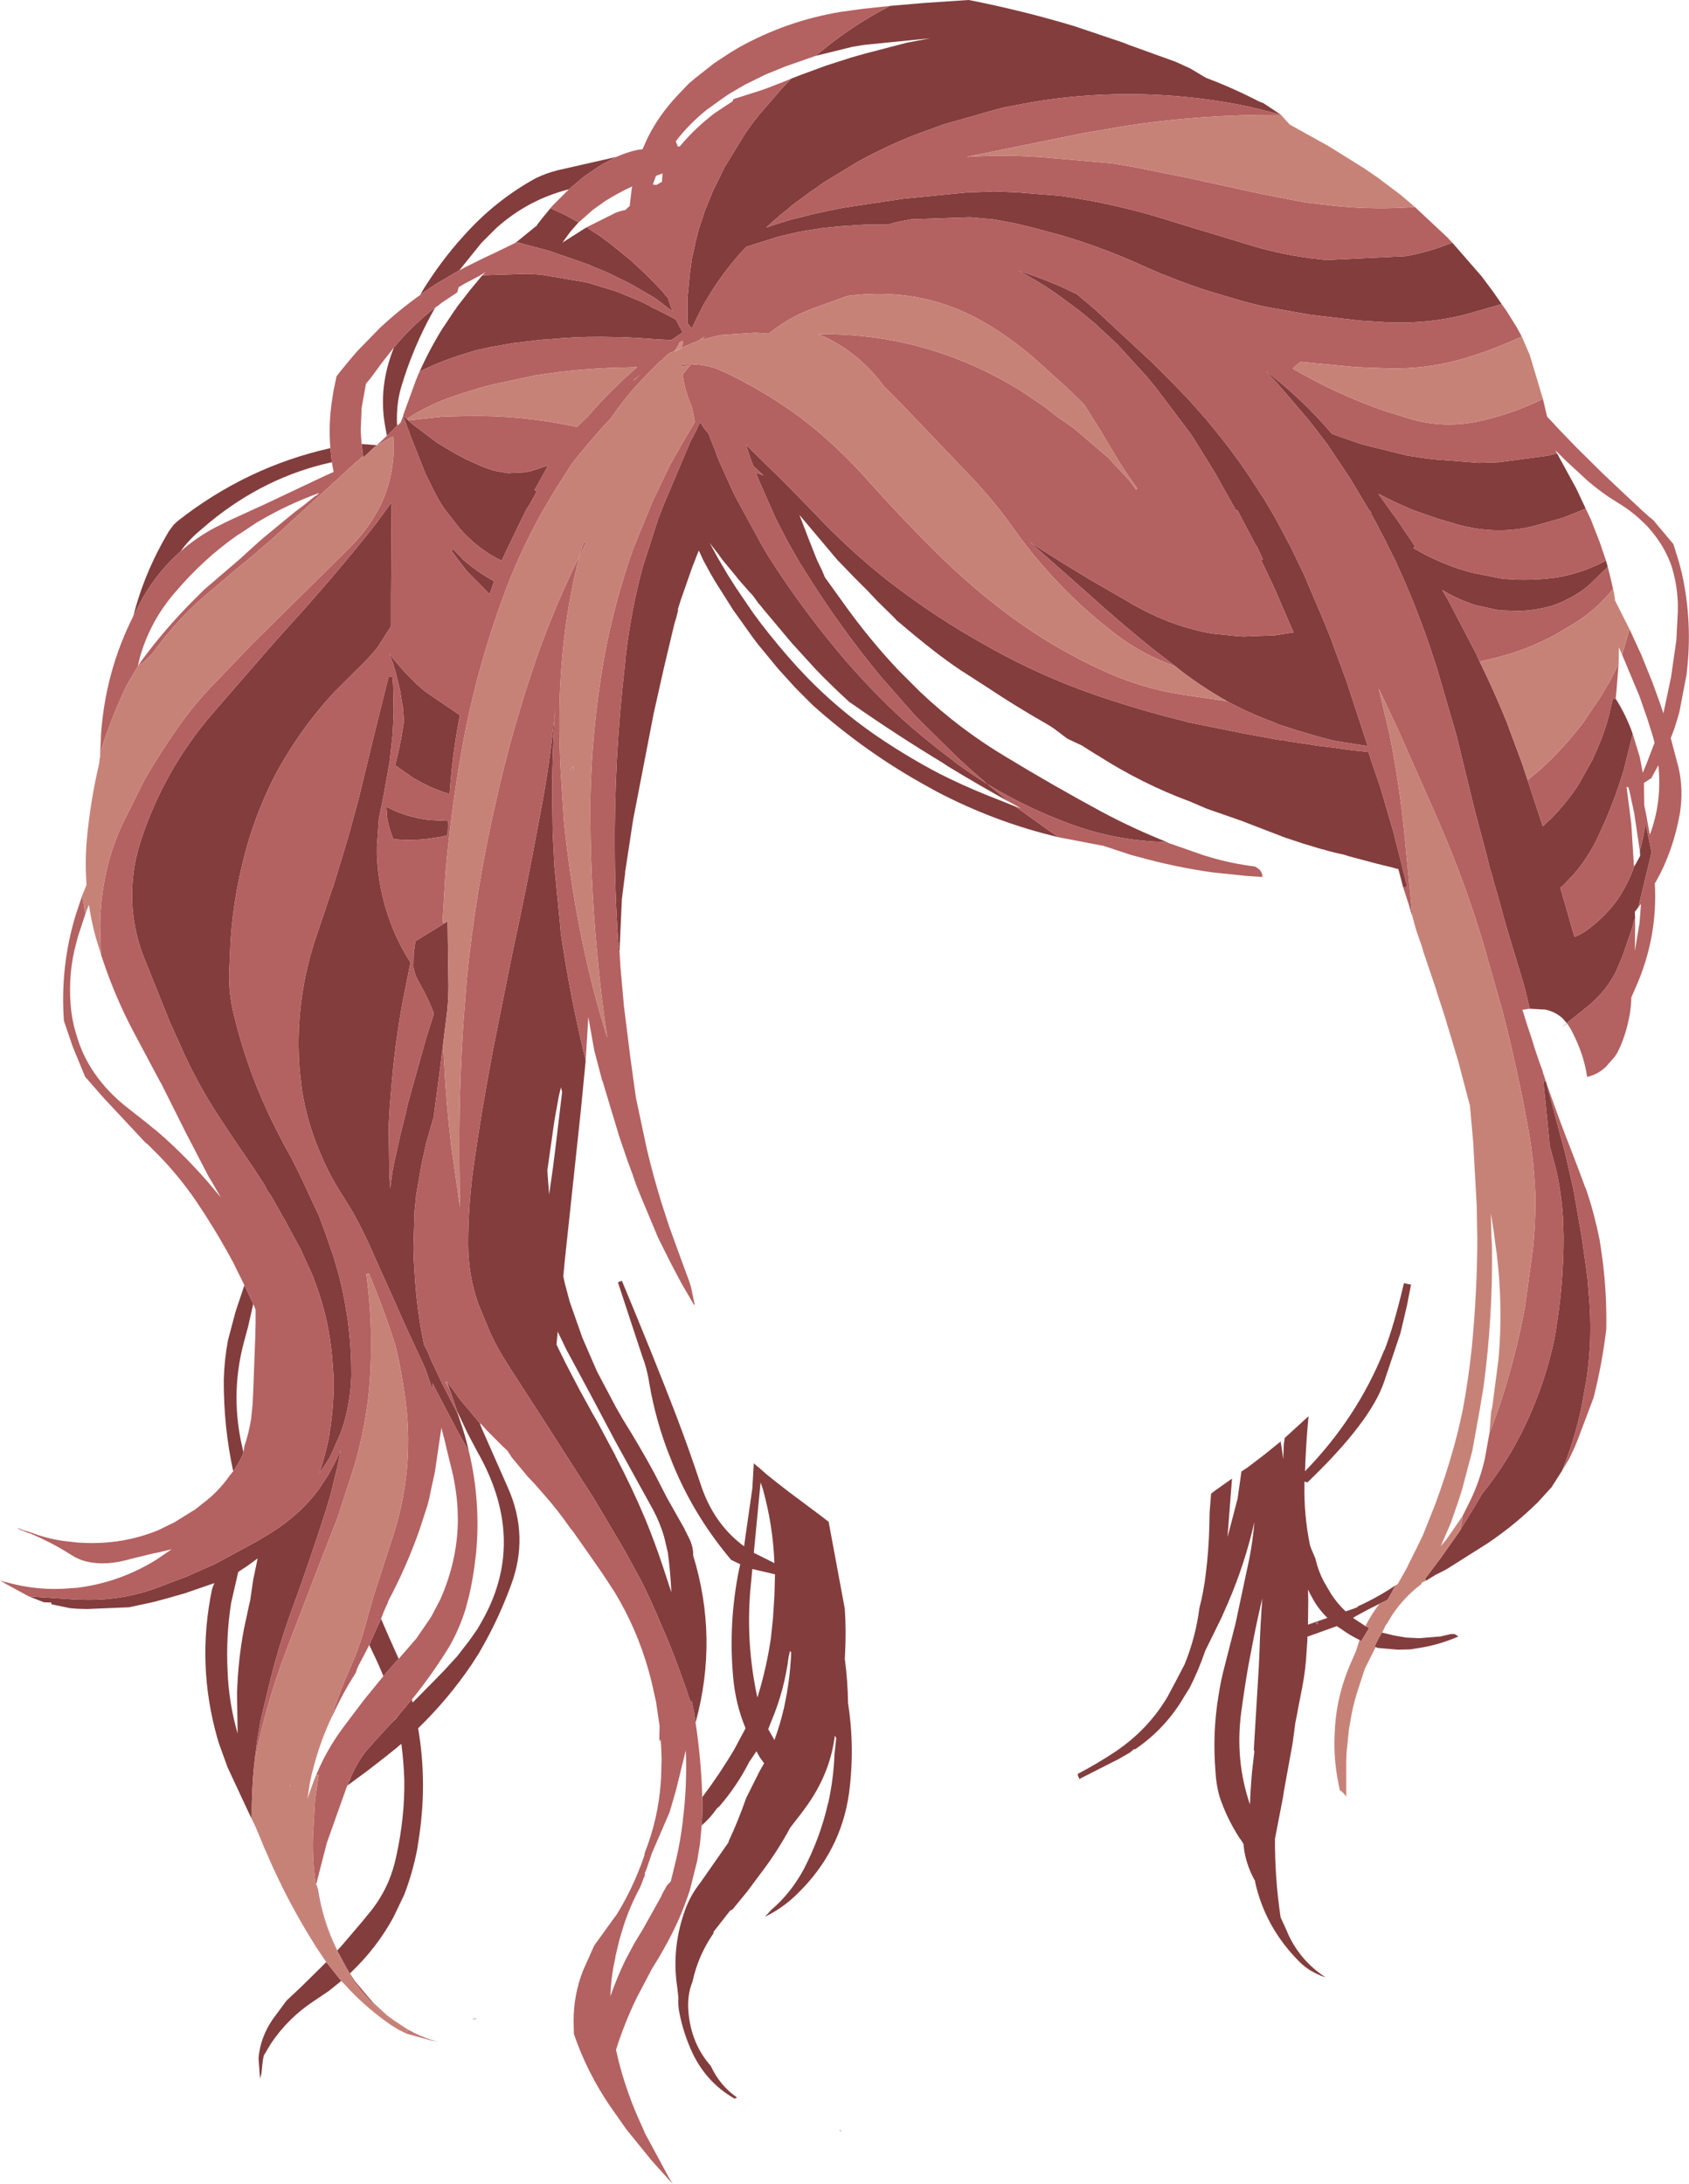
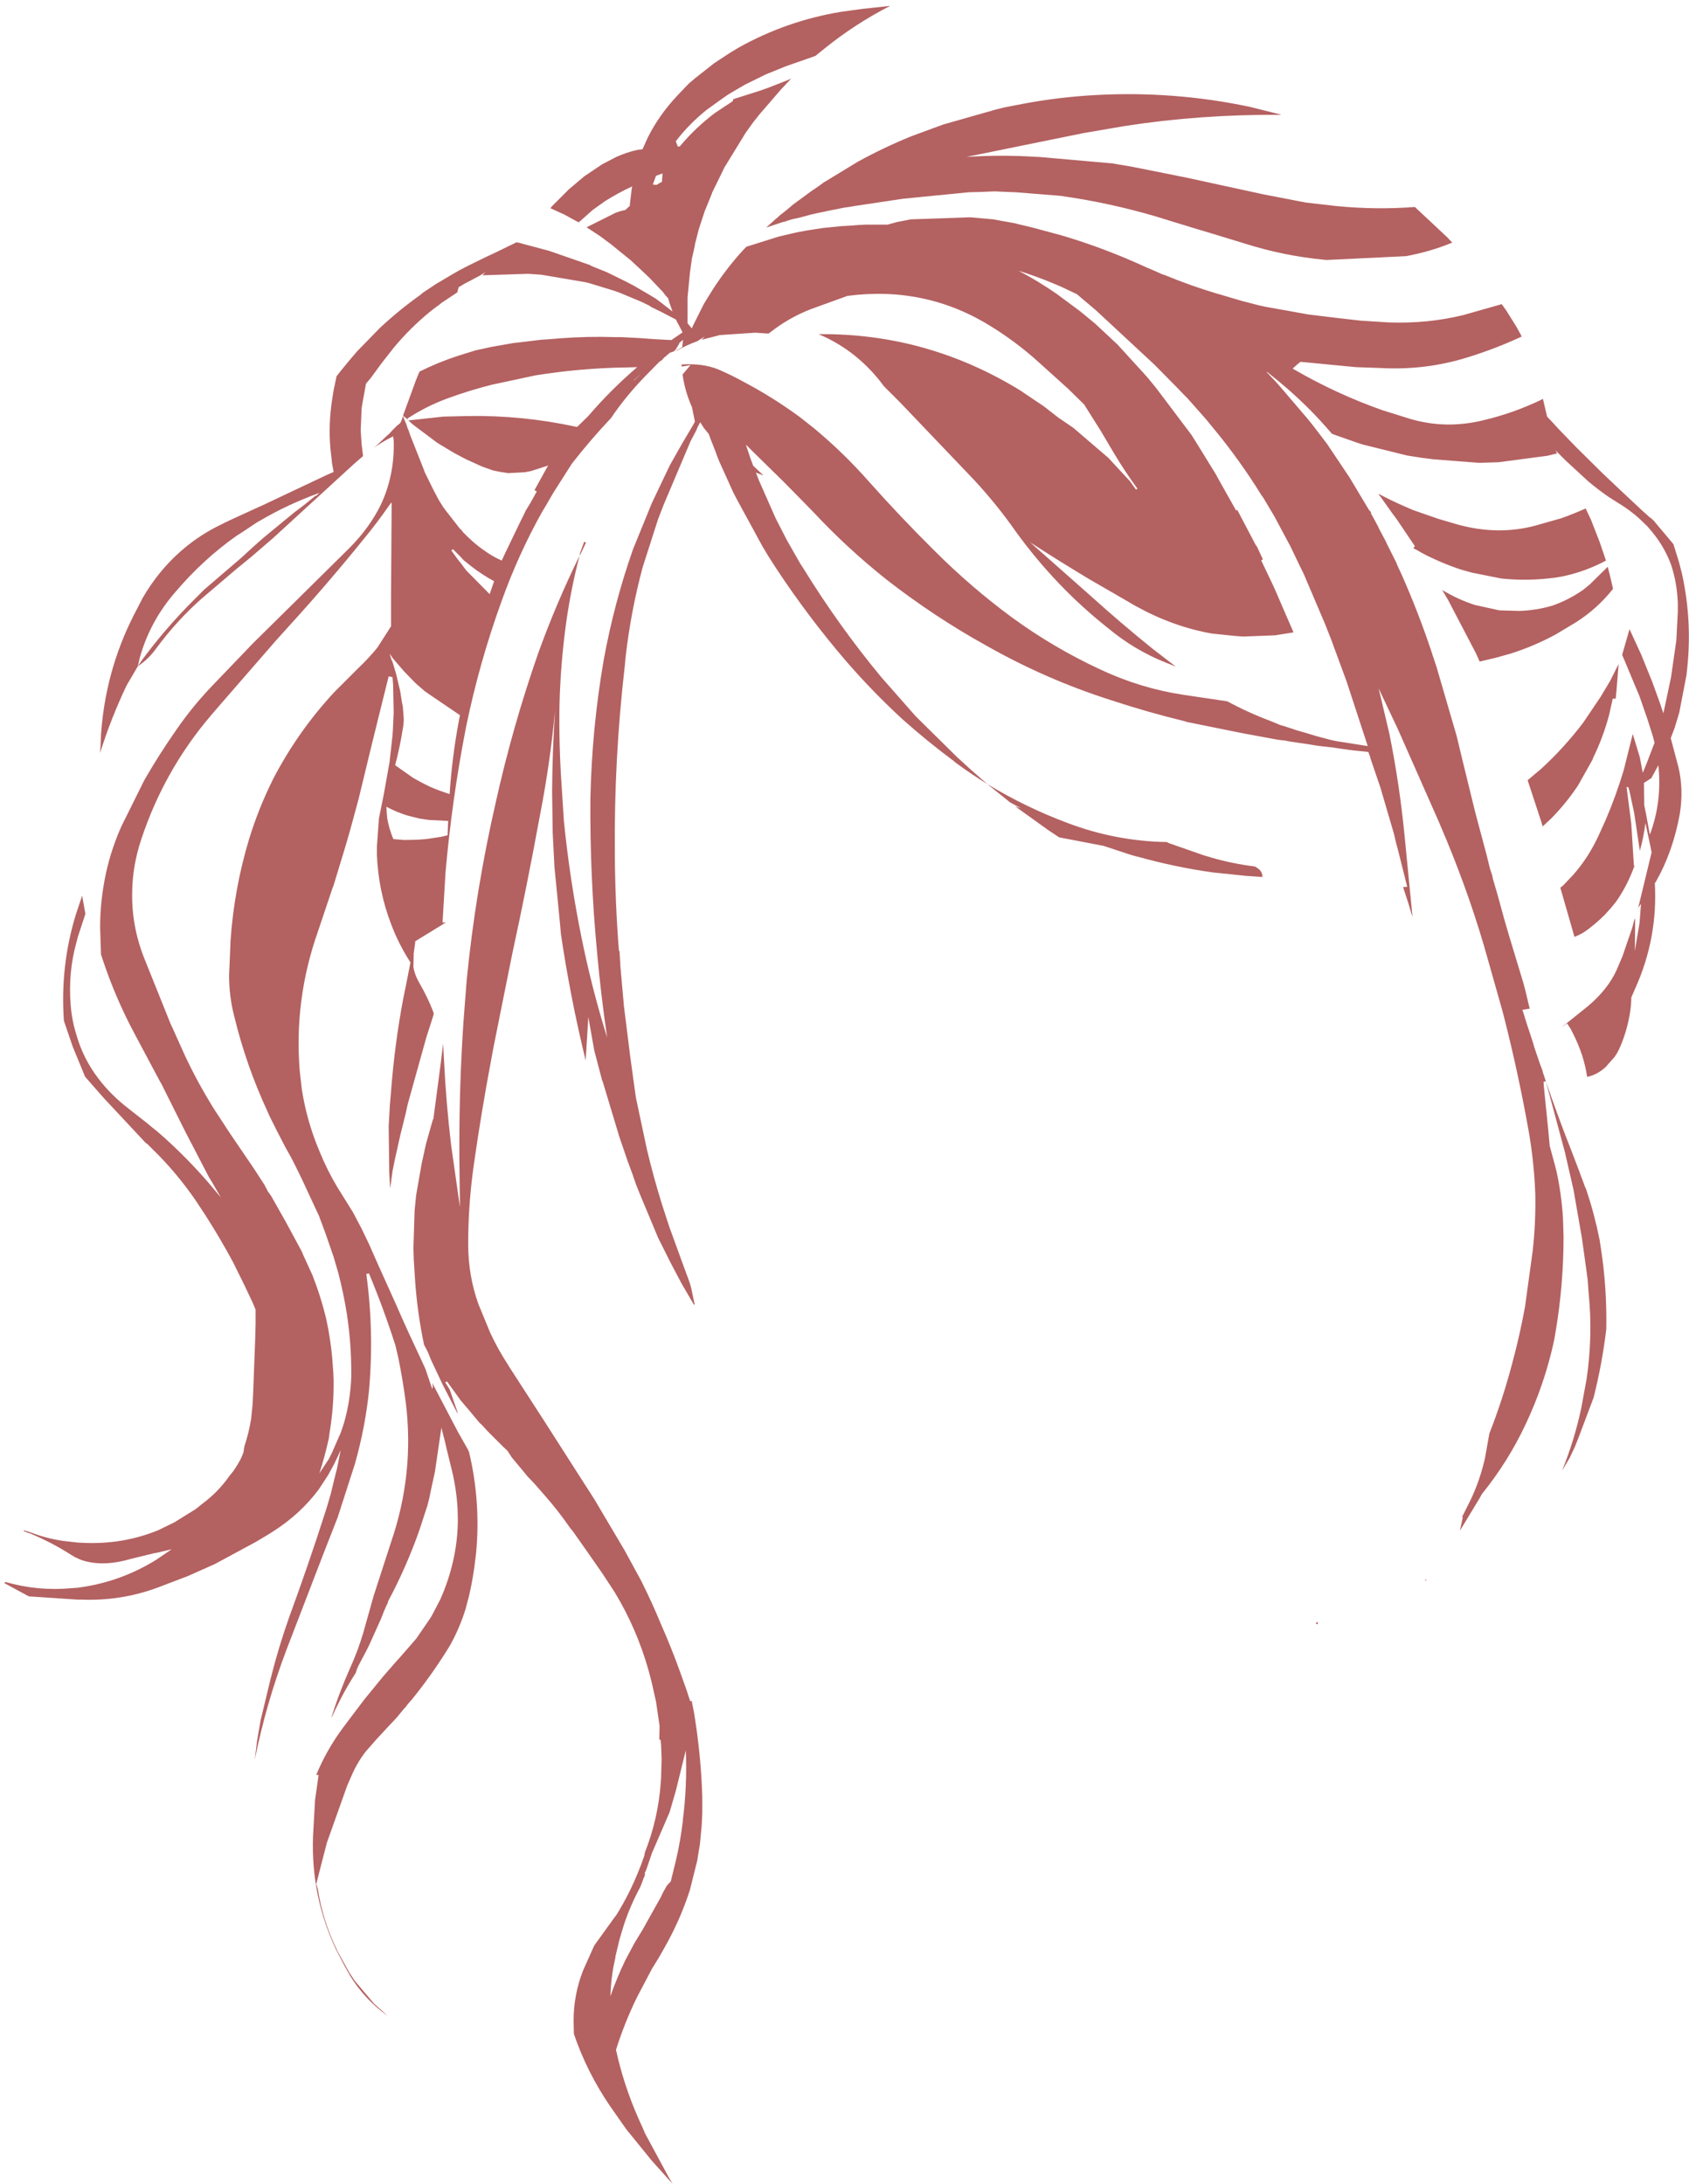
<svg xmlns="http://www.w3.org/2000/svg" height="370.85px" width="286.8px">
  <g transform="matrix(1.0, 0.0, 0.0, 1.0, 143.4, 185.45)">
-     <path d="M126.2 -2.6 L126.1 -2.55 126.1 -2.6 126.2 -2.6 M-31.2 110.0 L-31.4 110.3 -31.45 110.0 -31.2 110.0 M-74.15 159.2 Q-72.2 160.3 -70.2 160.95 L-69.15 161.25 -70.25 161.05 -74.4 159.9 -74.15 159.2 M-142.65 83.4 L-143.4 82.95 -142.5 83.2 -142.65 83.4 M-139.4 74.55 Q-139.95 74.45 -140.45 74.0 L-139.3 74.45 -139.4 74.55 M-67.05 50.5 L-67.8 49.3 -67.5 49.15 -67.05 50.5 M80.05 90.15 L80.1 90.3 80.0 90.15 80.05 90.15 M-46.05 -54.85 L-46.2 -54.75 -46.4 -54.55 -46.65 -54.8 -46.4 -55.0 -46.25 -55.1 -46.05 -55.3 -46.05 -54.85 M-63.25 157.5 L-62.75 157.3 -62.5 157.4 -63.25 157.5 M-0.9 176.3 L-0.65 176.3 -0.55 176.55 -0.9 176.3" fill="#c07878" fill-rule="evenodd" stroke="none" />
-     <path d="M103.2 -144.25 L108.25 -138.45 110.25 -135.75 111.6 -133.8 105.1 -131.95 Q99.0 -130.45 92.35 -130.7 L87.6 -131.0 83.25 -131.5 78.75 -132.05 71.5 -133.35 70.35 -133.6 67.45 -134.35 63.75 -135.45 63.2 -135.6 Q58.7 -136.95 54.35 -138.75 L54.0 -138.85 53.0 -139.3 51.25 -140.05 Q44.2 -143.3 36.95 -145.45 L31.95 -146.8 29.85 -147.3 28.85 -147.55 25.25 -148.2 21.35 -148.55 11.25 -148.2 10.5 -148.05 8.95 -147.75 7.3 -147.3 7.25 -147.3 4.85 -147.3 3.6 -147.3 2.5 -147.25 0.5 -147.1 -0.5 -147.05 -3.5 -146.75 -3.55 -146.75 -6.45 -146.3 -8.05 -146.0 -8.95 -145.8 -11.25 -145.25 -16.65 -143.55 -17.15 -143.05 Q-19.9 -140.05 -22.2 -136.55 L-23.2 -134.95 -23.9 -133.8 -25.0 -131.6 -25.65 -130.3 -25.9 -129.75 -25.95 -129.7 -26.65 -130.55 -26.65 -130.6 -26.65 -131.25 -26.65 -134.45 -26.65 -134.95 -26.25 -139.1 -25.95 -141.25 -25.9 -141.6 -25.7 -142.45 -25.4 -143.8 -25.4 -143.95 -24.75 -146.5 -23.75 -149.55 -22.55 -152.5 -22.45 -152.8 -20.95 -155.85 -20.4 -157.0 -16.75 -162.95 -15.45 -164.75 -14.3 -166.2 -14.2 -166.3 -10.75 -170.3 -9.05 -172.1 -7.5 -172.7 -3.15 -174.3 1.2 -175.7 2.45 -176.05 3.5 -176.35 10.6 -178.2 14.55 -178.95 3.55 -177.85 3.25 -177.8 3.1 -177.8 2.85 -177.75 1.35 -177.5 -4.95 -175.95 -3.4 -177.2 Q1.8 -181.4 7.75 -184.45 L13.55 -184.95 21.1 -185.45 Q30.25 -183.65 39.05 -181.0 L47.35 -178.2 48.35 -177.8 56.25 -174.95 58.75 -173.8 61.35 -172.25 Q65.6 -170.65 69.75 -168.55 70.35 -168.2 71.1 -167.95 L74.05 -166.0 68.85 -167.3 Q55.85 -170.05 42.5 -169.3 36.25 -168.95 30.2 -167.8 L27.1 -167.2 25.7 -166.85 16.75 -164.3 11.85 -162.5 11.2 -162.25 Q6.55 -160.35 2.2 -157.95 L-3.3 -154.6 -3.5 -154.5 -3.75 -154.3 -4.8 -153.55 -5.7 -152.95 -6.3 -152.5 -8.75 -150.7 -9.75 -149.85 -11.2 -148.7 -11.25 -148.6 -11.7 -148.25 -13.3 -146.8 -10.45 -147.75 -10.15 -147.8 -9.75 -147.95 -8.95 -148.2 -7.4 -148.55 -5.75 -149.0 -4.65 -149.25 -2.5 -149.7 0.0 -150.2 1.1 -150.35 1.6 -150.45 8.3 -151.45 9.95 -151.7 21.1 -152.8 23.05 -152.85 25.5 -152.95 27.75 -152.85 29.1 -152.8 36.6 -152.2 Q44.85 -151.05 52.85 -148.7 L54.3 -148.25 59.85 -146.55 61.7 -146.0 68.1 -144.05 Q74.6 -142.0 81.35 -141.35 L81.85 -141.3 95.35 -141.95 Q99.45 -142.7 103.2 -144.25 M122.65 -11.7 L121.95 -12.5 Q120.7 -13.65 119.0 -14.0 L116.35 -14.15 115.6 -17.3 115.25 -18.6 112.8 -26.7 112.0 -29.45 110.95 -33.3 110.1 -36.2 110.0 -36.75 109.6 -37.95 109.05 -40.2 107.1 -47.5 104.85 -56.7 103.95 -60.45 100.6 -71.95 100.0 -73.8 99.85 -74.2 99.75 -74.55 Q97.45 -81.5 94.5 -88.1 L93.85 -89.5 93.75 -89.8 92.05 -93.2 91.95 -93.45 90.8 -95.6 90.6 -96.05 90.25 -96.7 89.35 -98.35 89.45 -98.45 89.1 -98.8 88.85 -99.2 88.55 -99.7 85.8 -104.3 81.95 -110.05 79.55 -113.2 78.75 -114.2 74.05 -119.7 73.3 -120.55 71.7 -122.25 71.75 -122.3 73.6 -120.8 74.85 -119.75 Q79.1 -116.1 82.75 -111.8 L83.25 -111.6 87.1 -110.25 Q87.95 -109.95 88.85 -109.75 L95.5 -108.1 98.05 -107.7 100.0 -107.45 107.75 -106.85 111.05 -106.95 119.35 -108.05 121.0 -108.45 124.25 -102.5 125.85 -99.1 Q123.85 -98.2 121.75 -97.45 L117.35 -96.2 Q110.85 -94.45 103.85 -96.45 L100.8 -97.35 97.35 -98.55 96.5 -98.85 95.0 -99.5 Q92.95 -100.4 90.95 -101.45 L90.85 -101.5 90.7 -101.55 90.8 -101.35 91.05 -101.05 93.0 -98.3 93.75 -97.3 96.85 -92.7 96.6 -92.35 97.35 -91.95 98.05 -91.55 99.0 -91.05 Q101.45 -89.85 104.0 -88.95 L104.6 -88.75 106.55 -88.2 111.55 -87.2 111.6 -87.2 Q115.45 -86.8 119.35 -87.2 L120.7 -87.35 121.85 -87.55 Q125.75 -88.35 129.3 -90.25 L129.6 -89.2 126.55 -86.2 125.45 -85.3 Q122.95 -83.55 120.2 -82.6 117.5 -81.8 114.6 -81.7 L111.2 -81.8 107.1 -82.7 Q104.25 -83.6 101.5 -85.25 L102.5 -83.55 107.25 -74.45 107.85 -73.1 Q110.35 -68.0 112.5 -62.7 L112.8 -61.85 115.0 -55.95 116.0 -52.95 118.35 -45.8 118.55 -45.1 119.35 -45.85 120.0 -46.45 Q122.55 -49.05 124.55 -52.05 L127.05 -56.5 127.1 -56.7 Q128.85 -60.3 129.85 -64.1 L130.45 -66.8 130.95 -66.8 Q132.75 -63.95 133.85 -60.8 L132.3 -54.6 Q131.0 -50.3 129.25 -46.2 L128.0 -43.45 Q126.3 -39.8 123.8 -36.95 L122.05 -35.1 121.55 -34.7 122.8 -30.35 123.95 -26.35 Q125.2 -26.8 126.35 -27.7 127.8 -28.8 129.05 -30.05 L130.1 -31.2 131.0 -32.3 Q132.9 -35.0 134.1 -38.3 L134.25 -38.55 135.1 -40.1 135.1 -40.3 135.05 -40.95 Q135.7 -43.25 136.0 -45.7 L136.45 -43.6 136.75 -42.2 137.05 -40.7 134.95 -32.0 134.75 -31.3 134.2 -30.6 134.25 -29.5 134.1 -29.2 133.75 -27.85 132.1 -23.05 131.1 -20.7 Q129.6 -17.4 126.2 -14.55 L122.65 -11.7 M121.85 64.3 L120.1 67.05 120.0 67.2 119.75 67.45 117.75 69.65 116.6 70.75 Q113.35 73.8 109.55 76.4 L109.5 76.45 102.3 81.0 Q102.05 81.15 101.85 81.25 L101.75 81.3 100.35 82.0 99.05 82.8 98.85 82.95 98.55 82.7 101.3 79.05 104.5 74.5 107.8 69.05 108.25 68.25 Q112.65 62.8 115.6 56.55 118.9 49.6 120.5 42.15 L120.75 40.7 Q122.1 32.7 122.1 24.55 L122.0 21.4 Q121.75 17.35 120.9 13.45 L120.6 12.3 119.75 9.15 119.5 6.45 118.75 -0.95 118.7 -1.75 119.1 -1.8 122.35 10.3 122.6 11.4 123.8 16.65 125.2 24.7 125.95 30.05 126.2 31.95 126.35 34.05 Q127.1 41.45 126.0 48.8 L125.1 53.7 Q123.95 59.1 121.85 64.3 M91.3 91.8 L93.35 92.3 95.45 92.65 95.55 92.65 97.6 92.75 101.25 92.45 102.95 92.05 103.6 92.05 104.25 92.45 Q101.45 93.7 98.25 94.3 L96.1 94.65 94.0 94.7 93.95 94.7 90.5 94.4 90.2 94.25 90.0 94.2 Q90.55 92.95 91.25 91.8 L91.3 91.8 M87.45 93.05 Q85.9 92.3 84.5 91.3 L83.6 90.7 78.6 92.5 78.6 93.05 78.45 95.25 Q78.3 98.05 77.75 100.95 L77.05 104.55 76.85 105.65 76.55 107.15 76.1 110.55 74.6 118.8 74.5 119.55 73.1 126.8 Q73.05 133.4 74.05 140.15 L75.1 142.45 75.35 143.05 Q77.45 147.55 81.55 150.25 L81.7 150.3 81.55 150.3 80.85 150.05 80.1 149.7 Q78.5 148.95 77.25 147.7 71.4 141.85 69.7 134.05 L69.75 134.05 Q68.0 130.95 67.75 127.7 L67.45 127.2 67.05 126.65 Q64.9 123.3 63.7 119.7 L63.5 118.95 Q63.1 117.3 63.0 115.45 62.45 108.9 63.5 102.55 63.9 99.9 64.6 97.3 L66.4 90.25 68.75 79.2 Q69.35 76.1 69.6 73.0 68.0 80.1 65.1 86.8 L64.0 89.3 61.25 94.9 Q60.15 98.15 58.6 101.2 L57.75 102.55 Q54.55 108.1 49.3 111.65 L49.2 111.55 48.5 112.15 46.5 113.3 40.1 116.55 39.95 116.7 Q39.6 116.2 39.6 115.8 42.95 114.05 46.1 111.95 51.6 108.2 54.85 102.7 L56.05 100.45 57.75 97.2 Q59.65 92.5 60.25 87.7 61.0 84.8 61.35 81.8 61.85 77.8 61.95 73.75 L62.0 71.4 62.25 68.2 63.1 67.55 63.4 67.35 64.1 66.85 65.8 65.65 65.1 74.7 65.05 75.55 66.75 69.05 67.4 64.45 68.45 63.75 69.7 62.8 71.4 61.5 74.05 59.35 74.25 60.5 74.5 62.35 74.6 59.8 74.75 58.75 78.8 55.05 Q78.35 59.7 78.2 64.4 87.05 55.3 91.6 43.95 L91.7 43.8 Q93.25 39.85 95.0 32.45 L95.85 32.65 95.9 32.65 96.2 32.7 95.5 36.3 94.4 40.95 91.65 49.15 Q89.35 56.0 78.6 66.3 L78.1 66.15 78.1 66.7 Q78.0 71.9 79.05 77.0 L79.25 77.55 79.95 79.2 Q80.4 81.2 81.35 83.05 L82.6 85.2 Q83.7 86.9 85.1 88.2 L86.55 87.7 87.2 87.45 87.05 87.4 Q90.5 85.85 93.6 83.75 L93.3 84.25 92.95 84.95 92.2 86.25 92.1 86.3 90.85 86.9 Q88.8 87.9 86.75 89.05 L86.35 89.3 88.45 90.7 89.1 91.0 87.75 93.25 87.45 93.05 M94.85 -34.8 L94.2 -37.3 94.05 -37.85 92.75 -38.2 90.5 -38.75 85.6 -40.05 84.85 -40.3 83.5 -40.6 83.1 -40.7 82.75 -40.8 82.45 -40.85 81.3 -41.2 81.0 -41.25 77.7 -42.25 74.7 -43.25 67.3 -46.1 61.55 -48.1 59.8 -48.85 58.75 -49.3 Q50.5 -52.35 42.95 -57.2 L42.75 -57.3 40.3 -58.85 37.85 -60.0 35.6 -61.7 35.0 -62.1 34.25 -62.55 Q29.25 -65.4 24.5 -68.55 L24.05 -68.85 19.85 -71.55 19.55 -71.75 Q15.55 -74.4 9.1 -79.9 L8.95 -80.0 8.5 -80.5 5.5 -83.45 3.85 -85.2 1.55 -87.5 -1.15 -90.3 -1.5 -90.7 -7.65 -98.0 -6.0 -93.7 -4.65 -90.3 -3.8 -88.55 -3.3 -87.35 -3.25 -87.3 0.6 -81.95 Q4.5 -76.6 9.05 -71.75 L12.85 -67.95 Q19.6 -61.55 27.6 -56.8 35.6 -51.95 43.75 -47.55 49.1 -44.7 54.75 -42.45 46.0 -42.6 37.85 -45.7 30.75 -48.35 24.25 -52.3 L28.1 -49.2 Q22.75 -52.15 17.5 -55.35 L16.6 -55.95 Q8.75 -60.7 1.25 -65.95 L0.8 -66.25 Q-2.15 -68.95 -4.9 -71.8 L-9.0 -76.3 -13.95 -82.2 -14.05 -82.35 -14.65 -83.05 -15.55 -84.3 -16.25 -85.05 -18.0 -87.05 -18.55 -87.75 -20.7 -90.35 -21.25 -91.1 -21.3 -91.2 -22.9 -93.25 -21.45 -90.6 -21.3 -90.35 -19.8 -87.8 -18.3 -85.45 -16.5 -82.8 -15.4 -81.2 -14.65 -80.2 -14.4 -79.85 Q-11.35 -75.85 -7.9 -72.05 L-7.7 -71.85 Q-1.4 -65.0 6.6 -59.7 11.2 -56.65 16.05 -54.1 20.0 -52.1 24.1 -50.45 L29.0 -48.5 34.5 -44.55 36.45 -43.25 Q25.6 -45.8 15.6 -51.05 L14.25 -51.8 Q3.65 -57.6 -5.4 -65.7 L-8.25 -68.55 -11.25 -71.85 -14.75 -76.1 -15.65 -77.3 -17.0 -79.2 -18.9 -81.85 -19.75 -83.2 -22.15 -87.0 -22.3 -87.3 -22.4 -87.45 -22.75 -88.05 -24.0 -90.35 -24.5 -91.45 -24.75 -91.95 -25.9 -89.0 -27.75 -83.7 -28.3 -82.0 -28.25 -81.8 -28.4 -81.25 -28.55 -80.6 -28.9 -79.45 -30.65 -72.1 -32.4 -64.3 -35.9 -46.2 -37.25 -37.35 -37.25 -37.05 -37.3 -36.75 -37.8 -32.8 -38.2 -23.95 -38.3 -23.95 Q-38.95 -32.15 -39.0 -40.45 -39.15 -56.5 -37.3 -72.45 L-37.15 -74.05 Q-36.25 -81.8 -34.25 -89.2 L-31.65 -97.3 -30.7 -99.75 -26.15 -110.5 -25.2 -112.3 -25.05 -112.6 -25.05 -112.7 -24.5 -113.75 -23.9 -112.8 -23.05 -111.75 -22.8 -111.05 -21.8 -108.5 -21.75 -108.3 -21.25 -107.05 -18.9 -101.85 -18.25 -100.6 -13.95 -92.7 -13.5 -91.95 -12.9 -90.95 -11.55 -88.85 Q-6.1 -80.6 0.25 -73.2 4.75 -68.0 9.85 -63.3 14.0 -59.6 18.5 -56.25 L18.85 -55.95 Q21.5 -54.0 24.25 -52.3 L21.5 -54.7 19.2 -56.8 12.1 -63.8 6.25 -70.45 Q-1.0 -79.2 -7.0 -88.95 L-7.55 -89.8 -9.8 -93.75 -11.7 -97.45 -14.5 -103.8 -15.05 -105.2 -13.75 -104.7 -15.5 -106.35 -15.95 -107.55 -16.75 -109.95 -15.55 -108.75 -10.4 -103.7 -7.3 -100.55 -5.25 -98.45 Q0.5 -92.3 7.1 -87.05 15.25 -80.7 24.1 -75.8 34.25 -70.05 45.25 -66.55 51.45 -64.5 57.85 -62.95 L58.1 -62.85 67.5 -60.95 73.45 -59.85 74.2 -59.75 74.75 -59.7 75.45 -59.55 78.85 -59.05 80.35 -58.8 83.0 -58.5 83.95 -58.35 85.75 -58.1 86.1 -58.05 88.95 -57.75 89.25 -56.95 89.35 -56.55 91.0 -51.7 93.3 -43.85 93.6 -42.55 94.0 -41.05 95.55 -34.85 95.45 -34.85 94.85 -34.8 M-43.95 -5.35 L-44.75 2.95 -45.35 8.55 -47.5 28.65 -47.75 31.3 -47.5 32.45 -46.65 35.65 -44.5 41.75 -42.05 47.4 -38.8 53.55 -37.65 55.55 -37.5 55.8 Q-34.75 60.2 -32.25 64.8 L-32.05 65.2 -30.15 68.9 -27.75 73.15 -27.15 74.2 -27.15 74.25 -26.25 76.05 Q-25.65 77.45 -25.7 78.7 -21.4 92.7 -25.25 106.95 L-25.3 107.0 -25.55 105.4 -25.95 103.4 -26.2 103.45 -26.5 102.55 -26.75 101.75 -27.0 101.05 -28.0 98.25 Q-29.45 94.25 -31.15 90.4 -32.7 86.65 -34.5 83.05 L-37.3 77.9 -42.45 69.2 -43.5 67.55 -44.15 66.55 -50.9 56.0 -56.75 46.95 -57.15 46.3 Q-58.85 43.7 -60.15 40.9 L-62.15 36.05 Q-63.9 31.2 -63.9 25.8 -63.9 19.85 -63.15 13.9 L-62.9 12.05 Q-61.65 3.3 -60.0 -5.45 L-59.65 -7.35 -58.4 -13.6 -56.4 -23.55 Q-53.9 -35.05 -51.75 -46.8 -50.0 -55.7 -49.15 -64.8 -49.6 -57.95 -49.65 -51.05 L-49.55 -44.05 -49.25 -38.2 -48.3 -28.5 -48.15 -26.8 Q-46.55 -16.0 -43.95 -5.35 M-24.15 119.75 Q-21.25 115.9 -18.75 111.7 L-16.8 108.05 Q-18.5 103.95 -18.9 99.45 -19.75 90.2 -17.9 81.05 L-17.7 80.2 -19.25 79.45 Q-25.9 71.55 -29.5 62.3 -32.0 56.15 -33.15 49.45 -33.5 47.05 -34.4 44.7 L-38.4 32.55 -38.45 32.3 -37.8 32.05 Q-32.1 45.75 -28.65 54.75 -26.4 60.65 -24.4 66.7 -22.2 73.35 -17.05 77.15 L-16.9 76.05 -15.65 67.3 -15.4 63.05 -14.65 63.7 -14.5 63.8 -14.05 64.2 -13.2 64.95 -11.2 66.55 -11.0 66.7 -9.65 67.75 -3.9 72.05 -3.0 72.75 -2.8 72.9 -2.7 72.95 0.05 87.75 Q0.3 91.45 0.1 95.3 L0.05 96.25 Q0.55 99.95 0.6 103.75 1.8 111.45 0.75 119.2 -0.65 128.95 -7.9 136.05 -10.45 138.6 -13.5 140.05 L-12.45 138.9 Q-9.1 136.05 -6.9 131.95 -4.1 126.55 -2.8 120.8 L-2.75 120.7 Q-1.85 116.55 -1.7 112.45 L-1.4 109.7 -1.65 109.3 -1.7 109.75 Q-2.6 116.1 -6.75 121.7 L-7.45 122.65 -9.2 124.9 Q-11.45 129.1 -14.5 133.05 L-16.5 135.75 -19.0 138.8 -19.45 139.05 -22.15 142.5 -22.3 142.75 -22.2 142.8 Q-24.85 146.6 -25.8 151.05 -26.75 153.35 -26.5 156.2 -26.05 161.6 -22.7 165.4 -21.15 168.75 -18.25 170.75 L-18.65 170.95 Q-23.75 168.05 -26.15 162.45 -27.4 159.55 -28.0 156.55 -28.3 155.15 -28.2 153.8 L-28.4 152.05 Q-29.45 145.15 -26.9 138.45 -26.0 136.2 -24.5 134.3 L-19.75 127.5 -19.65 127.3 -19.7 127.3 Q-18.0 123.65 -16.7 119.9 L-14.4 115.3 -13.65 114.0 -14.4 112.95 -14.95 111.95 -16.2 113.8 Q-18.2 117.75 -21.15 121.2 L-21.7 121.7 Q-22.8 123.3 -24.25 124.55 L-24.15 122.5 -24.15 122.25 -24.15 119.75 M-61.95 56.2 L-61.65 57.0 -57.15 67.2 Q-53.5 75.45 -56.65 83.8 -58.45 88.7 -60.9 93.2 L-62.05 95.25 -63.3 97.2 Q-67.25 103.05 -72.4 108.05 -70.75 117.6 -72.4 127.55 L-72.55 128.55 Q-73.35 132.7 -74.8 136.4 L-76.6 140.15 Q-79.45 145.4 -83.95 149.65 L-84.0 149.7 -86.15 145.8 -85.45 145.05 -82.0 141.0 -80.4 139.05 Q-78.55 136.7 -77.4 134.0 -76.6 132.05 -76.15 129.95 -74.65 123.25 -74.75 116.8 -74.85 113.7 -75.25 110.7 L-75.7 111.05 -75.9 111.25 -78.15 113.05 -81.05 115.3 -84.45 117.8 -83.75 116.2 Q-82.8 113.95 -81.3 112.0 L-79.5 109.95 -77.05 107.3 -76.75 107.0 -76.05 106.3 -76.05 106.25 -74.65 104.55 -74.5 104.45 -74.4 104.25 -73.9 103.65 -73.45 103.15 -73.4 103.5 -73.3 103.65 -73.05 103.4 -69.65 99.95 -67.9 98.15 -65.75 95.8 -63.7 93.15 -62.3 91.15 -61.5 89.75 Q-53.95 76.35 -62.0 61.7 L-62.15 61.45 -63.95 58.05 -65.75 54.25 -67.05 50.5 -67.5 49.15 -66.7 50.25 -65.15 52.4 -64.0 53.75 -63.95 53.8 -61.95 56.2 M-85.45 150.95 L-87.55 152.65 -90.0 154.3 Q-94.45 157.2 -97.4 161.6 L-98.5 163.45 Q-98.75 163.65 -99.0 166.65 L-99.25 167.55 -99.5 164.05 Q-99.2 160.6 -97.15 157.55 L-95.45 155.25 -94.75 154.3 -92.25 151.95 -88.95 148.7 -88.3 148.05 -88.0 147.75 -85.45 150.95 M-100.65 123.45 L-101.25 122.2 -104.75 114.7 -106.25 110.55 -106.5 109.7 Q-110.05 97.2 -107.4 84.45 L-107.25 84.0 -107.0 83.4 -107.45 83.55 -111.65 85.0 -111.75 85.05 -115.25 86.05 -117.15 86.55 -117.75 86.7 -121.5 87.5 -128.65 87.8 -130.3 87.75 -131.5 87.65 -134.65 87.0 -134.7 86.7 -135.95 86.65 -138.5 85.65 -130.2 86.2 -129.5 86.2 Q-122.9 86.45 -116.75 84.2 L-111.5 82.2 -106.9 80.15 -100.05 76.45 -99.2 75.95 -97.95 75.2 -97.15 74.7 Q-92.4 71.7 -89.25 67.45 L-87.65 65.0 -86.7 63.25 -86.0 61.8 -85.55 60.8 -86.2 64.05 -86.4 64.8 -87.25 68.3 -87.9 70.5 -88.15 71.3 Q-91.0 80.2 -94.25 89.05 -96.1 94.25 -97.45 99.65 L-99.15 106.7 -99.75 110.2 -100.25 114.3 Q-100.7 118.85 -100.65 123.45 M-103.8 64.4 Q-105.45 56.8 -105.4 48.8 -105.3 45.45 -104.7 42.2 L-103.4 37.3 -101.9 32.8 -100.55 35.65 -100.4 36.0 -101.25 39.75 -102.0 42.55 Q-104.4 51.55 -102.15 60.8 L-102.05 61.15 Q-102.45 62.4 -103.5 63.95 L-103.8 64.4 M-120.75 -80.85 Q-118.9 -88.2 -114.75 -95.2 L-113.9 -96.35 -113.25 -96.95 Q-101.55 -106.15 -87.3 -109.35 L-87.05 -107.1 -87.05 -106.95 Q-98.35 -104.5 -107.8 -96.75 L-109.5 -95.3 Q-111.35 -93.75 -112.75 -91.8 -116.5 -88.5 -119.15 -83.95 L-120.75 -80.85 M-72.05 -135.35 L-71.7 -136.0 Q-69.0 -140.4 -65.65 -144.3 L-64.75 -145.3 Q-59.35 -151.4 -52.4 -155.2 -50.65 -156.05 -48.65 -156.55 L-38.75 -158.8 -41.15 -157.55 -44.2 -155.5 -46.8 -153.3 Q-53.75 -151.55 -59.15 -146.7 L-61.65 -144.2 -65.4 -139.55 -66.7 -138.8 -69.4 -137.2 -71.65 -135.7 -72.05 -135.35 M56.25 -72.25 L52.35 -75.25 Q46.95 -79.6 41.75 -84.3 L31.35 -93.5 31.6 -93.3 Q36.55 -90.1 41.55 -87.1 L48.3 -83.2 49.05 -82.75 49.6 -82.45 Q55.85 -79.0 62.45 -77.85 L66.35 -77.45 67.7 -77.35 72.85 -77.55 73.05 -77.55 76.2 -78.05 76.25 -78.05 75.95 -78.75 75.25 -80.35 73.2 -85.1 72.7 -86.2 70.75 -90.3 71.05 -90.45 70.0 -92.7 69.85 -92.85 66.7 -98.85 66.5 -98.75 63.8 -103.55 63.0 -105.0 60.35 -109.3 58.95 -111.55 53.3 -119.05 52.8 -119.7 51.45 -121.35 50.55 -122.35 46.35 -126.95 42.55 -130.5 40.0 -132.6 35.95 -135.6 Q32.9 -137.7 29.6 -139.45 L29.3 -139.55 Q32.55 -138.55 35.75 -137.2 L36.8 -136.75 39.45 -135.5 42.7 -132.75 52.6 -123.55 56.5 -119.6 57.75 -118.3 58.0 -118.05 58.25 -117.8 61.35 -114.3 62.95 -112.35 Q67.25 -107.1 70.8 -101.35 L71.1 -100.95 73.0 -97.75 75.7 -92.7 77.5 -88.95 77.95 -88.05 81.55 -79.6 82.6 -76.95 85.25 -69.75 88.85 -58.75 83.45 -59.6 82.55 -59.8 80.1 -60.45 78.45 -60.95 76.55 -61.5 76.45 -61.55 74.45 -62.2 74.05 -62.3 72.5 -62.95 Q68.6 -64.4 65.0 -66.35 60.9 -68.65 57.1 -71.55 L57.05 -71.6 56.25 -72.25 M-68.15 -8.3 L-68.55 -4.95 -69.8 4.5 -69.9 4.7 -71.05 8.75 -71.8 12.15 -72.7 17.3 -72.75 17.65 -73.0 20.15 -73.2 26.55 -73.15 28.0 -73.15 28.3 -72.9 32.25 Q-72.5 37.65 -71.4 42.9 L-70.75 44.15 -70.25 45.4 -68.3 49.55 -65.65 54.7 -65.2 56.05 Q-64.45 58.2 -63.95 60.3 L-63.75 61.15 -63.95 60.7 -65.65 57.7 -70.0 49.4 -69.9 50.05 -70.0 50.4 -70.0 50.45 -71.15 47.05 -71.65 45.95 -74.0 40.9 -74.95 38.8 -75.2 38.25 -76.05 36.3 -79.25 29.2 -80.75 25.8 -82.0 23.2 -83.45 20.45 -85.25 17.55 Q-87.1 14.7 -88.45 11.7 L-89.2 9.95 Q-91.3 4.95 -92.15 -0.45 L-92.45 -3.1 -92.5 -3.55 Q-93.5 -15.7 -89.4 -27.3 L-86.9 -34.75 -86.8 -34.95 -84.75 -41.7 -83.95 -44.45 -82.5 -49.8 -80.15 -59.5 -79.15 -63.55 -77.4 -70.6 -76.75 -70.45 -76.65 -69.2 -76.55 -64.45 -76.7 -61.25 -76.75 -60.55 -77.25 -56.05 -78.25 -50.45 -79.05 -46.5 -79.4 -41.7 -79.4 -40.3 Q-79.15 -34.15 -77.0 -28.55 -75.9 -25.6 -74.2 -22.8 L-73.7 -22.0 -74.5 -17.95 -74.95 -15.75 Q-76.4 -8.0 -77.0 -0.1 L-77.2 2.25 -77.4 5.8 -77.3 13.75 -77.15 16.4 -76.75 13.45 -76.4 11.7 -75.4 7.2 -74.55 3.8 -74.15 2.0 -71.0 -9.3 -69.8 -13.05 -69.75 -13.35 -69.9 -13.8 Q-70.8 -16.1 -72.15 -18.45 L-72.45 -19.0 Q-73.0 -20.05 -73.2 -21.2 L-73.15 -23.55 -72.9 -25.35 -72.9 -25.6 -68.25 -28.45 -67.7 -28.8 -67.4 -29.05 -67.25 -17.95 Q-67.25 -15.05 -67.65 -12.3 L-68.15 -8.3 M78.7 84.5 L78.75 86.3 78.7 90.45 82.0 89.3 Q80.35 87.7 79.3 85.65 L79.1 85.3 78.7 84.5 M68.6 97.3 Q67.9 101.3 67.35 105.45 66.3 113.5 68.85 121.0 68.95 118.2 69.2 115.45 L69.45 113.25 69.6 111.95 69.5 111.7 70.35 97.65 70.45 95.45 70.5 93.95 Q70.65 89.95 70.95 86.0 L70.6 87.45 Q69.7 91.4 68.95 95.5 L68.6 97.3 M80.1 90.3 L80.35 90.4 80.35 90.2 80.35 90.0 80.05 90.15 80.0 90.15 80.1 90.3 M-45.15 -147.7 L-46.55 -146.1 -47.9 -144.25 -43.8 -146.85 -41.5 -145.35 -40.7 -144.75 -39.75 -144.05 -36.3 -141.25 -34.15 -139.25 -33.05 -138.2 -31.25 -136.3 -30.9 -135.95 -30.45 -135.35 -29.95 -134.8 -29.7 -133.95 -29.2 -132.55 -30.75 -133.75 -30.8 -133.8 -32.0 -134.7 -32.9 -135.25 -33.4 -135.55 -35.8 -136.95 -36.95 -137.55 -40.3 -139.2 -42.9 -140.25 -43.25 -140.45 -50.15 -142.85 -54.65 -144.05 -55.15 -144.2 -55.75 -144.3 -52.5 -146.95 -52.3 -147.05 -52.25 -147.2 -51.4 -148.3 -50.05 -149.95 -49.95 -150.1 -47.55 -149.0 -45.45 -147.85 -45.2 -147.75 -45.15 -147.7 M-61.5 -138.7 L-53.75 -138.95 -51.5 -138.8 -44.15 -137.55 -43.9 -137.5 -43.3 -137.35 -39.2 -136.1 -38.2 -135.75 -34.5 -134.2 -33.05 -133.5 -32.9 -133.35 -31.15 -132.5 -28.65 -131.2 -28.5 -130.95 -28.45 -130.8 -28.3 -130.55 -27.75 -129.5 -27.5 -129.0 -29.4 -127.7 -29.45 -127.7 -32.2 -127.85 -35.0 -128.05 -37.95 -128.2 -38.2 -128.2 -38.9 -128.2 Q-43.65 -128.35 -48.25 -128.0 L-50.05 -127.85 -51.55 -127.75 -55.25 -127.3 -56.2 -127.2 -59.9 -126.55 -62.65 -125.95 -65.55 -125.05 Q-68.95 -123.95 -72.15 -122.35 -70.4 -126.25 -68.15 -129.85 L-68.0 -130.05 -66.2 -132.75 -65.95 -133.05 -65.9 -133.2 -63.65 -136.1 -63.45 -136.35 -61.5 -138.7 M-74.95 -114.85 L-74.3 -114.3 -74.05 -114.05 -73.4 -113.45 -73.2 -113.3 -72.95 -113.1 -69.15 -110.25 -67.0 -108.95 -66.15 -108.45 -64.25 -107.45 -61.5 -106.2 -59.65 -105.55 -58.15 -105.25 -58.0 -105.25 -57.15 -105.1 -54.3 -105.25 -53.25 -105.45 -50.45 -106.35 -50.3 -106.45 -52.65 -102.2 -52.25 -102.0 -53.3 -100.1 -54.15 -98.7 -54.5 -97.95 -55.05 -96.85 -57.65 -91.45 -58.2 -90.25 Q-59.55 -90.85 -60.8 -91.7 -62.05 -92.55 -63.2 -93.55 L-63.25 -93.6 -63.5 -93.85 -63.9 -94.2 -64.8 -95.1 -65.05 -95.45 -65.25 -95.6 -67.75 -98.8 -68.15 -99.35 -68.9 -100.55 -69.3 -101.3 -69.8 -102.25 -71.25 -105.2 -71.55 -106.0 -73.75 -111.55 -74.05 -112.45 -74.2 -112.75 -74.3 -113.1 -74.45 -113.5 -74.65 -114.0 -74.7 -114.05 -74.95 -114.8 -74.95 -114.85 M-75.95 -113.2 L-76.7 -112.45 -77.3 -111.8 -77.7 -111.45 -78.05 -113.35 Q-79.15 -119.9 -76.5 -126.45 -73.75 -129.75 -70.4 -132.5 L-69.5 -133.2 -70.15 -132.05 Q-73.3 -126.3 -75.25 -119.8 -75.95 -117.45 -76.0 -114.8 L-76.0 -114.3 -76.0 -113.75 -75.95 -113.2 M-79.4 -109.85 L-79.9 -109.45 -81.65 -107.8 -81.7 -107.8 -81.75 -108.0 -82.0 -110.05 -79.4 -109.85 M-76.9 -99.6 L-77.0 -84.2 -77.0 -83.3 -77.0 -79.1 -79.3 -75.5 Q-80.75 -73.7 -82.5 -72.05 L-86.55 -68.0 Q-92.75 -61.35 -97.0 -53.2 -99.5 -48.2 -101.15 -42.8 -103.65 -34.45 -104.25 -25.75 L-104.5 -19.8 Q-104.5 -16.3 -103.65 -12.95 -101.6 -4.5 -98.0 3.25 L-97.65 4.05 -96.4 6.55 -95.55 8.2 -94.9 9.45 -94.0 11.05 Q-92.55 13.85 -91.25 16.7 L-90.65 18.0 -89.25 21.0 -88.15 23.95 -86.75 28.0 -85.95 30.75 Q-85.05 34.2 -84.5 37.7 -83.75 42.6 -83.75 47.65 L-83.75 48.3 Q-83.9 52.45 -85.0 56.25 L-85.15 56.7 -85.5 57.75 -87.05 61.3 -87.55 62.3 -89.2 64.8 -89.15 64.7 Q-88.2 61.75 -87.55 58.75 L-87.45 57.95 Q-86.7 53.5 -86.75 48.95 L-86.8 47.7 -87.0 45.0 Q-87.3 41.85 -87.95 38.8 -88.8 35.1 -90.2 31.5 L-90.3 31.2 -91.9 27.7 -92.2 27.0 -94.9 22.0 -97.3 17.75 -97.5 17.45 -97.9 16.9 -98.5 15.75 -100.25 13.05 -104.4 6.95 -106.95 3.05 Q-109.75 -1.4 -112.0 -6.2 L-114.25 -11.2 -114.4 -11.5 -119.0 -22.95 Q-121.1 -28.4 -120.95 -34.05 -120.9 -38.45 -119.4 -42.95 -115.5 -54.7 -107.5 -64.05 L-105.95 -65.85 -96.65 -76.55 -94.4 -79.05 Q-87.65 -86.45 -81.4 -94.2 -79.35 -96.7 -77.4 -99.5 L-77.0 -100.05 -76.9 -100.05 -76.9 -99.6 M-27.7 -127.5 L-27.4 -127.75 -27.45 -127.5 -27.7 -127.5 M-60.25 -84.55 L-64.2 -88.55 -64.7 -89.2 -64.95 -89.55 -65.7 -90.5 -66.75 -91.95 -66.5 -92.2 -65.3 -91.0 -64.65 -90.3 -64.4 -90.1 -63.4 -89.3 Q-61.55 -87.85 -59.5 -86.75 L-60.25 -84.55 M-65.3 -64.0 L-65.5 -62.95 Q-66.65 -56.8 -67.05 -50.6 -68.8 -51.15 -70.4 -51.85 L-71.8 -52.55 -73.25 -53.35 -76.3 -55.5 Q-75.5 -58.55 -75.0 -61.7 -74.75 -62.95 -74.9 -64.2 L-75.0 -65.45 -75.15 -66.2 -75.45 -68.1 -76.15 -71.05 -76.75 -73.05 -76.9 -73.35 -77.25 -74.45 -76.9 -73.95 -76.65 -73.6 -74.8 -71.45 -73.2 -69.8 -72.75 -69.35 -71.25 -68.05 -70.8 -67.75 -70.75 -67.7 -65.3 -64.0 M-67.3 -46.05 L-67.4 -43.6 -68.45 -43.35 -68.75 -43.3 -70.75 -43.0 -71.15 -42.95 -72.45 -42.85 -74.75 -42.8 -76.55 -42.95 -76.65 -43.05 Q-77.35 -44.75 -77.65 -46.5 L-77.8 -48.45 Q-76.0 -47.5 -74.2 -46.95 L-72.2 -46.45 -70.55 -46.2 -67.5 -46.05 -67.3 -46.05 M-48.5 0.65 L-49.25 4.8 -50.45 13.25 -50.4 14.2 -50.15 17.4 -49.5 12.8 -49.15 10.05 -47.95 0.0 -48.15 -0.8 -48.5 0.65 M-80.7 93.9 L-78.7 89.45 -77.4 92.45 -75.7 96.25 -75.75 96.3 -75.9 96.45 -78.3 99.2 Q-79.15 97.1 -80.15 95.05 L-80.7 93.9 M-47.25 43.7 L-47.8 42.55 -48.7 40.7 -48.9 42.9 -47.3 46.15 -44.95 50.65 -42.75 54.65 -42.0 55.95 -38.9 61.75 -38.9 61.8 Q-36.1 67.1 -33.75 72.7 -32.2 76.5 -30.9 80.4 L-29.4 84.95 Q-29.55 81.55 -30.0 78.2 L-30.65 75.45 Q-31.35 73.1 -32.5 70.95 L-38.4 60.25 -38.95 59.25 -42.55 52.45 -44.8 48.25 -47.25 43.7 M-14.25 66.3 L-15.4 78.25 -11.9 80.0 Q-12.15 73.5 -13.9 67.3 L-14.25 66.3 M-11.8 81.9 L-15.65 81.0 -16.0 84.7 Q-16.75 93.8 -14.8 102.8 L-14.75 102.7 Q-13.25 97.85 -12.5 92.75 L-12.15 89.45 -11.9 85.55 -11.8 81.9 M-9.5 96.0 Q-10.2 101.55 -12.4 106.8 L-12.95 108.2 -11.9 110.05 Q-10.9 107.35 -10.25 104.45 -9.25 99.9 -9.05 95.2 L-9.25 94.9 -9.5 96.0 M-101.5 80.55 L-102.95 81.5 -104.15 86.75 Q-105.05 92.4 -104.75 98.45 -104.55 103.7 -103.05 108.95 L-103.15 102.2 Q-103.0 96.65 -102.0 91.3 L-101.0 86.65 -100.95 86.55 -100.4 82.8 -99.65 79.2 -101.5 80.55" fill="#833d3d" fill-rule="evenodd" stroke="none" />
    <path d="M-138.2 75.0 L-139.4 74.55 -139.3 74.45 -138.15 74.8 -138.2 75.0 M80.05 90.15 L80.35 90.0 80.35 90.2 80.35 90.4 80.1 90.3 80.05 90.15" fill="#af5454" fill-rule="evenodd" stroke="none" />
    <path d="M74.1 -165.95 Q60.5 -166.05 47.6 -164.05 L40.6 -162.85 20.7 -158.8 Q26.7 -159.2 32.75 -158.8 L33.0 -158.8 45.5 -157.7 49.0 -157.1 58.0 -155.3 71.1 -152.45 78.35 -151.05 83.6 -150.45 Q90.25 -149.8 96.85 -150.3 L102.3 -145.2 103.2 -144.25 Q99.45 -142.7 95.35 -141.95 L81.85 -141.3 81.35 -141.35 Q74.6 -142.0 68.1 -144.05 L61.7 -146.0 59.85 -146.55 54.3 -148.25 52.85 -148.7 Q44.85 -151.05 36.6 -152.2 L29.1 -152.8 27.75 -152.85 25.5 -152.95 23.05 -152.85 21.1 -152.8 9.95 -151.7 8.3 -151.45 1.6 -150.45 1.1 -150.35 0.0 -150.2 -2.5 -149.7 -4.65 -149.25 -5.75 -149.0 -7.4 -148.55 -8.95 -148.2 -9.75 -147.95 -10.15 -147.8 -10.45 -147.75 -13.3 -146.8 -11.7 -148.25 -11.25 -148.6 -11.2 -148.7 -9.75 -149.85 -8.75 -150.7 -6.3 -152.5 -5.7 -152.95 -4.8 -153.55 -3.75 -154.3 -3.5 -154.5 -3.3 -154.6 2.2 -157.95 Q6.55 -160.35 11.2 -162.25 L11.85 -162.5 16.75 -164.3 25.7 -166.85 27.1 -167.2 30.2 -167.8 Q36.25 -168.95 42.5 -169.3 55.85 -170.05 68.85 -167.3 L74.05 -166.0 74.1 -165.95 M111.6 -133.8 L112.45 -132.6 112.6 -132.35 114.1 -129.95 115.0 -128.3 Q110.5 -126.2 105.6 -124.7 98.6 -122.55 91.1 -122.95 L86.85 -123.1 77.5 -124.0 77.35 -123.95 76.75 -123.45 76.1 -122.85 Q83.4 -118.6 91.3 -115.8 L96.1 -114.3 Q102.1 -112.55 108.35 -114.05 113.7 -115.3 118.6 -117.7 L119.3 -114.7 120.2 -113.75 121.35 -112.5 124.25 -109.5 128.75 -105.05 131.6 -102.35 135.5 -98.7 136.35 -97.95 136.6 -97.7 136.95 -97.45 137.45 -97.0 137.6 -96.8 140.75 -93.05 141.7 -90.0 142.2 -88.05 Q144.05 -79.7 143.0 -71.1 L143.0 -70.95 141.75 -64.45 140.95 -61.8 140.3 -60.1 141.6 -55.2 Q142.5 -51.45 141.85 -47.3 140.7 -40.9 137.85 -35.85 L137.6 -35.45 Q137.85 -30.8 137.05 -26.45 136.2 -21.85 134.25 -17.55 L133.6 -16.05 133.6 -15.85 Q133.55 -13.35 132.65 -10.25 131.7 -7.2 130.75 -5.95 L129.25 -4.25 Q127.85 -2.95 126.2 -2.6 L126.1 -2.6 126.1 -2.55 Q125.6 -6.2 123.7 -9.95 L123.35 -10.65 122.7 -11.65 121.65 -10.95 122.65 -11.7 126.2 -14.55 Q129.6 -17.4 131.1 -20.7 L132.1 -23.05 133.75 -27.85 134.1 -29.2 134.25 -29.5 134.25 -29.1 134.25 -27.7 134.2 -23.95 135.0 -28.7 135.25 -31.95 134.75 -31.3 134.95 -32.0 137.05 -40.7 136.75 -42.2 136.45 -43.6 136.0 -45.7 Q135.7 -43.25 135.05 -40.95 L134.1 -47.35 133.25 -51.3 133.1 -51.75 133.0 -51.8 132.8 -51.8 133.6 -45.55 134.05 -38.35 134.25 -38.55 134.1 -38.3 Q132.9 -35.0 131.0 -32.3 L130.1 -31.2 129.05 -30.05 Q127.8 -28.8 126.35 -27.7 125.2 -26.8 123.95 -26.35 L122.8 -30.35 121.55 -34.7 122.05 -35.1 123.8 -36.95 Q126.3 -39.8 128.0 -43.45 L129.25 -46.2 Q131.0 -50.3 132.3 -54.6 L133.85 -60.8 135.05 -56.85 135.55 -54.2 136.3 -56.05 137.35 -58.8 137.55 -59.3 137.3 -60.3 136.35 -63.3 135.0 -67.2 134.35 -68.75 132.05 -74.25 133.3 -78.6 135.3 -74.25 137.2 -69.55 138.5 -65.95 139.05 -64.3 140.35 -70.45 141.25 -76.7 141.5 -81.55 141.5 -83.1 Q141.35 -86.65 140.3 -89.7 139.05 -93.0 136.6 -95.75 L136.35 -96.05 135.0 -97.35 Q133.35 -98.85 131.35 -100.05 L129.7 -101.1 Q127.9 -102.35 126.3 -103.7 L122.5 -107.2 121.2 -108.5 120.7 -109.0 121.0 -108.45 119.35 -108.05 111.05 -106.95 107.75 -106.85 100.0 -107.45 98.05 -107.7 95.5 -108.1 88.85 -109.75 Q87.95 -109.95 87.1 -110.25 L83.25 -111.6 82.75 -111.8 Q79.1 -116.1 74.85 -119.75 L73.6 -120.8 71.75 -122.3 71.7 -122.25 73.3 -120.55 74.05 -119.7 78.75 -114.2 79.55 -113.2 81.95 -110.05 85.8 -104.3 88.55 -99.7 88.85 -99.2 89.1 -98.8 89.45 -98.45 89.35 -98.35 90.25 -96.7 90.6 -96.05 90.8 -95.6 91.95 -93.45 92.05 -93.2 93.75 -89.8 93.85 -89.5 94.5 -88.1 Q97.45 -81.5 99.75 -74.55 L99.85 -74.2 100.0 -73.8 100.6 -71.95 103.95 -60.45 104.85 -56.7 107.1 -47.5 109.05 -40.2 109.6 -37.95 110.0 -36.75 110.1 -36.2 110.95 -33.3 112.0 -29.45 112.8 -26.7 115.25 -18.6 115.6 -17.3 116.35 -14.15 115.95 -14.1 115.1 -13.95 115.25 -13.55 115.85 -11.6 116.45 -9.8 116.95 -8.25 117.1 -7.7 118.1 -4.75 118.45 -3.85 118.55 -3.55 118.6 -3.3 119.1 -1.8 Q121.15 4.2 123.5 10.15 L124.8 13.55 124.85 13.7 125.8 16.25 125.95 16.55 Q127.35 20.75 128.2 25.0 L128.35 25.95 Q129.5 33.1 129.35 40.3 128.65 46.15 127.2 51.9 L124.6 58.8 124.0 60.3 123.1 62.2 121.85 64.3 Q123.95 59.1 125.1 53.7 L126.0 48.8 Q127.1 41.45 126.35 34.05 L126.2 31.95 125.95 30.05 125.2 24.7 123.8 16.65 122.6 11.4 122.35 10.3 119.1 -1.8 118.7 -1.75 118.75 -0.95 119.5 6.45 119.75 9.15 120.6 12.3 120.9 13.45 Q121.75 17.35 122.0 21.4 L122.1 24.55 Q122.1 32.7 120.75 40.7 L120.5 42.15 Q118.9 49.6 115.6 56.55 112.65 62.8 108.25 68.25 L107.8 69.05 104.5 74.5 105.0 72.15 104.85 72.15 105.05 71.8 106.3 69.3 Q107.9 65.95 108.75 62.2 L109.5 58.0 Q111.75 52.25 113.35 46.2 114.65 41.4 115.55 36.5 L116.85 27.05 Q117.4 22.15 117.3 17.3 117.1 12.1 116.25 7.05 114.45 -3.15 111.9 -13.1 L111.6 -14.2 108.6 -24.8 Q105.5 -35.3 101.1 -45.45 L101.05 -45.6 94.0 -61.55 90.7 -68.55 92.5 -60.95 Q94.25 -52.3 95.1 -43.55 L96.45 -29.75 96.25 -30.35 95.75 -32.05 94.85 -34.8 95.45 -34.85 95.55 -34.85 94.0 -41.05 93.6 -42.55 93.3 -43.85 91.0 -51.7 89.35 -56.55 89.25 -56.95 88.95 -57.75 86.1 -58.05 85.75 -58.1 83.95 -58.35 83.0 -58.5 80.35 -58.8 78.85 -59.05 75.45 -59.55 74.75 -59.7 74.2 -59.75 73.45 -59.85 67.5 -60.95 58.1 -62.85 57.85 -62.95 Q51.45 -64.5 45.25 -66.55 34.25 -70.05 24.1 -75.8 15.25 -80.7 7.1 -87.05 0.5 -92.3 -5.25 -98.45 L-7.3 -100.55 -10.4 -103.7 -15.55 -108.75 -16.75 -109.95 -15.95 -107.55 -15.5 -106.35 -13.75 -104.7 -15.05 -105.2 -14.5 -103.8 -11.7 -97.45 -9.8 -93.75 -7.55 -89.8 -7.0 -88.95 Q-1.0 -79.2 6.25 -70.45 L12.1 -63.8 19.2 -56.8 21.5 -54.7 24.25 -52.3 Q21.5 -54.0 18.85 -55.95 L18.5 -56.25 Q14.0 -59.6 9.85 -63.3 4.75 -68.0 0.25 -73.2 -6.1 -80.6 -11.55 -88.85 L-12.9 -90.95 -13.5 -91.95 -13.95 -92.7 -18.25 -100.6 -18.9 -101.85 -21.25 -107.05 -21.75 -108.3 -21.8 -108.5 -22.8 -111.05 -23.05 -111.75 -23.9 -112.8 -24.5 -113.75 -25.05 -112.7 -25.05 -112.6 -25.2 -112.3 -26.15 -110.5 -30.7 -99.75 -31.65 -97.3 -34.25 -89.2 Q-36.25 -81.8 -37.15 -74.05 L-37.3 -72.45 Q-39.15 -56.5 -39.0 -40.45 -38.95 -32.15 -38.3 -23.95 L-38.2 -23.95 -38.05 -21.3 -37.45 -14.55 -36.5 -6.95 -36.45 -6.5 -35.55 0.05 -35.4 1.05 -33.55 9.75 Q-32.45 14.4 -31.0 19.05 L-29.75 22.9 -28.0 27.7 -27.2 29.9 -26.55 31.65 -26.25 32.5 -26.05 33.2 -25.45 36.05 -25.55 36.15 -26.25 34.95 -27.65 32.55 -29.5 29.05 -31.65 24.75 -34.7 17.45 -35.4 15.7 -36.0 13.95 -36.8 11.8 -38.25 7.55 -41.05 -1.75 -41.15 -1.95 -42.5 -7.1 -43.5 -12.75 -43.95 -5.35 Q-46.55 -16.0 -48.15 -26.8 L-48.3 -28.5 -49.25 -38.2 -49.55 -44.05 -49.65 -51.05 Q-49.6 -57.95 -49.15 -64.8 -50.0 -55.7 -51.75 -46.8 -53.9 -35.05 -56.4 -23.55 L-58.4 -13.6 -59.65 -7.35 -60.0 -5.45 Q-61.65 3.3 -62.9 12.05 L-63.15 13.9 Q-63.9 19.85 -63.9 25.8 -63.9 31.2 -62.15 36.05 L-60.15 40.9 Q-58.85 43.7 -57.15 46.3 L-56.75 46.95 -50.9 56.0 -44.15 66.55 -43.5 67.55 -42.45 69.2 -37.3 77.9 -34.5 83.05 Q-32.7 86.65 -31.15 90.4 -29.45 94.25 -28.0 98.25 L-27.0 101.05 -26.75 101.75 -26.5 102.55 -26.2 103.45 -25.95 103.4 -25.55 105.4 -25.3 107.0 Q-24.35 113.25 -24.15 119.7 L-24.15 119.75 -24.15 122.25 -24.15 122.5 -24.25 124.55 -24.55 127.75 -24.85 129.5 -25.0 130.5 -26.25 135.5 Q-27.9 140.65 -30.65 145.45 L-31.5 146.95 -32.7 148.9 -35.25 153.75 Q-37.35 158.05 -38.8 162.65 -37.5 168.65 -34.95 174.4 L-34.25 175.95 -33.95 176.65 -33.95 176.7 -29.9 184.2 -29.2 185.4 -32.75 181.45 -37.05 176.15 -39.75 172.3 Q-43.75 166.45 -45.95 159.95 L-46.0 157.7 Q-46.0 153.3 -44.4 149.2 L-42.5 144.95 -39.15 140.3 -38.7 139.7 Q-36.5 136.15 -34.95 132.25 L-34.55 131.25 -34.0 129.7 -33.9 129.15 Q-31.65 123.45 -31.2 117.3 L-31.15 116.55 -31.05 113.25 -31.15 110.8 -31.2 110.3 -31.2 110.0 -31.45 110.0 -31.4 107.65 -32.0 103.55 -32.75 100.2 -33.25 98.3 Q-35.25 91.15 -39.05 84.9 L-41.15 81.7 -43.55 78.25 -46.05 74.7 -46.65 73.95 Q-48.65 71.05 -50.95 68.45 L-52.7 66.45 -53.9 65.2 -54.0 65.05 -56.5 62.05 -56.75 61.65 -57.25 60.9 -58.0 60.2 -60.3 57.9 -60.65 57.55 -61.55 56.55 -61.95 56.2 -63.95 53.8 -64.0 53.75 -65.15 52.4 -66.7 50.25 -67.5 49.15 -67.8 49.3 -67.05 50.5 -65.75 54.25 -65.65 54.7 -68.3 49.55 -70.25 45.4 -70.75 44.15 -71.4 42.9 Q-72.5 37.65 -72.9 32.25 L-73.15 28.3 -73.15 28.0 -73.2 26.55 -73.0 20.15 -72.75 17.65 -72.7 17.3 -71.8 12.15 -71.05 8.75 -69.9 4.7 -69.8 4.5 -68.55 -4.95 -68.15 -8.3 -68.15 -8.05 -68.0 -5.25 Q-67.65 1.85 -66.8 9.0 L-65.3 19.55 -65.4 11.25 -65.4 8.95 Q-65.4 -1.5 -64.7 -11.95 L-64.15 -19.05 Q-62.65 -34.2 -59.25 -49.05 -56.4 -61.95 -52.0 -74.55 -48.95 -83.0 -45.0 -91.05 -46.45 -85.45 -47.25 -79.8 -48.25 -72.55 -48.4 -65.45 -48.5 -58.85 -48.05 -52.3 L-47.65 -46.05 Q-46.65 -36.05 -44.65 -26.2 -42.9 -17.55 -40.3 -9.25 -41.35 -16.35 -42.0 -23.55 -43.25 -36.7 -43.15 -49.8 -42.9 -61.7 -40.9 -73.3 -39.15 -82.95 -35.9 -92.2 L-32.7 -100.05 -29.65 -106.45 -27.5 -110.25 -25.75 -113.2 -25.4 -113.85 -25.9 -116.3 Q-27.1 -119.0 -27.5 -121.85 L-26.15 -123.45 -27.0 -123.3 -27.65 -123.2 -27.65 -123.55 Q-24.1 -123.8 -21.4 -122.7 -19.3 -121.8 -17.3 -120.7 -12.25 -118.05 -7.55 -114.6 L-5.15 -112.7 Q-0.15 -108.55 4.25 -103.55 9.6 -97.55 15.25 -91.95 21.5 -85.7 28.5 -80.55 35.5 -75.45 43.35 -71.8 50.25 -68.55 57.6 -67.45 L65.0 -66.35 Q68.6 -64.4 72.5 -62.95 L74.05 -62.3 74.45 -62.2 76.45 -61.55 76.55 -61.5 78.45 -60.95 80.1 -60.45 82.55 -59.8 83.45 -59.6 88.85 -58.75 85.25 -69.75 82.6 -76.95 81.55 -79.6 77.95 -88.05 77.5 -88.95 75.7 -92.7 73.0 -97.75 71.1 -100.95 70.8 -101.35 Q67.25 -107.1 62.95 -112.35 L61.35 -114.3 58.25 -117.8 58.0 -118.05 57.75 -118.3 56.5 -119.6 52.6 -123.55 42.7 -132.75 39.45 -135.5 36.8 -136.75 35.75 -137.2 Q32.55 -138.55 29.3 -139.55 L29.6 -139.45 Q32.9 -137.7 35.95 -135.6 L40.0 -132.6 42.55 -130.5 46.35 -126.95 50.55 -122.35 51.45 -121.35 52.8 -119.7 53.3 -119.05 58.95 -111.55 60.35 -109.3 63.0 -105.0 63.8 -103.55 66.5 -98.75 66.7 -98.85 69.85 -92.85 70.0 -92.7 71.05 -90.45 70.75 -90.3 72.7 -86.2 73.2 -85.1 75.25 -80.35 75.95 -78.75 76.25 -78.05 76.2 -78.05 73.05 -77.55 72.85 -77.55 67.7 -77.35 66.35 -77.45 62.45 -77.85 Q55.85 -79.0 49.6 -82.45 L49.05 -82.75 48.3 -83.2 41.55 -87.1 Q36.55 -90.1 31.6 -93.3 L31.35 -93.5 41.75 -84.3 Q46.95 -79.6 52.35 -75.25 L56.25 -72.25 54.5 -72.95 Q49.25 -75.05 44.85 -78.7 35.85 -85.8 29.0 -95.3 25.85 -99.8 22.0 -103.95 L9.45 -117.1 6.75 -119.8 6.7 -119.85 Q2.25 -125.9 -4.4 -128.7 14.05 -128.9 30.0 -119.05 30.15 -118.95 30.35 -118.8 L33.85 -116.45 36.35 -114.5 38.85 -112.8 44.8 -107.7 48.5 -103.7 49.5 -102.3 49.75 -102.45 Q47.6 -105.4 45.75 -108.5 L43.5 -112.3 40.7 -116.75 37.95 -119.45 32.85 -124.05 Q29.25 -127.3 25.0 -129.95 13.85 -136.95 0.5 -135.2 L-4.75 -133.3 Q-8.65 -131.95 -11.9 -129.55 L-12.9 -128.8 -15.15 -128.95 -21.15 -128.55 -24.25 -127.75 -23.75 -128.3 -25.0 -127.5 Q-26.85 -126.85 -28.55 -125.85 L-28.65 -125.85 -27.55 -126.5 -27.45 -127.5 -27.4 -127.75 -27.7 -127.5 -28.2 -127.1 -28.0 -127.2 -28.75 -125.95 -28.9 -125.95 -28.9 -125.85 -28.9 -125.8 -29.65 -125.55 -30.65 -124.7 -31.05 -124.25 -31.4 -124.05 -33.95 -121.45 Q-37.15 -118.15 -39.65 -114.45 -43.15 -110.75 -46.3 -106.7 L-49.45 -101.75 -51.05 -99.0 -51.25 -98.7 Q-55.4 -91.3 -58.25 -83.3 -62.0 -72.95 -64.25 -62.05 -66.65 -49.8 -67.75 -37.3 L-68.25 -28.85 -68.25 -28.8 -67.7 -28.8 -68.25 -28.45 -72.9 -25.6 -72.9 -25.35 -73.15 -23.55 -73.2 -21.2 Q-73.0 -20.05 -72.45 -19.0 L-72.15 -18.45 Q-70.8 -16.1 -69.9 -13.8 L-69.75 -13.35 -69.8 -13.05 -71.0 -9.3 -74.15 2.0 -74.55 3.8 -75.4 7.2 -76.4 11.7 -76.75 13.45 -77.15 16.4 -77.3 13.75 -77.4 5.8 -77.2 2.25 -77.0 -0.1 Q-76.4 -8.0 -74.95 -15.75 L-74.5 -17.95 -73.7 -22.0 -74.2 -22.8 Q-75.9 -25.6 -77.0 -28.55 -79.15 -34.15 -79.4 -40.3 L-79.4 -41.7 -79.05 -46.5 -78.25 -50.45 -77.25 -56.05 -76.75 -60.55 -76.7 -61.25 -76.55 -64.45 -76.65 -69.2 -76.75 -70.45 -77.4 -70.6 -79.15 -63.55 -80.15 -59.5 -82.5 -49.8 -83.95 -44.45 -84.75 -41.7 -86.8 -34.95 -86.9 -34.75 -89.4 -27.3 Q-93.5 -15.7 -92.5 -3.55 L-92.45 -3.1 -92.15 -0.45 Q-91.3 4.95 -89.2 9.95 L-88.45 11.7 Q-87.1 14.7 -85.25 17.55 L-83.45 20.45 -82.0 23.2 -80.75 25.8 -79.25 29.2 -76.05 36.3 -75.2 38.25 -74.95 38.8 -74.0 40.9 -71.65 45.95 -71.15 47.05 -70.0 50.45 -70.0 50.4 -69.9 50.05 -70.0 49.4 -65.65 57.7 -63.95 60.7 -63.75 61.15 Q-62.75 65.35 -62.45 69.65 -62.15 73.95 -62.55 78.25 L-62.65 79.05 Q-63.0 82.3 -63.75 85.55 L-64.15 87.05 -64.3 87.65 Q-65.3 90.95 -67.0 94.0 L-67.65 95.05 Q-70.3 99.25 -73.45 103.15 L-73.9 103.65 -74.4 104.25 -74.5 104.45 -74.65 104.55 -76.05 106.25 -76.75 107.0 -77.05 107.3 -79.5 109.95 -81.3 112.0 Q-82.8 113.95 -83.75 116.2 L-84.45 117.8 -87.9 127.5 -89.7 134.5 -89.45 135.3 -89.4 135.55 Q-88.55 140.85 -86.2 145.65 L-86.15 145.8 -84.0 149.7 -83.95 149.75 -83.15 150.95 -79.9 154.8 -77.55 156.9 Q-81.45 154.15 -84.0 150.0 L-85.0 148.2 -86.3 145.7 Q-90.6 136.65 -90.25 126.45 L-89.9 120.2 -89.3 116.0 -89.7 115.95 -89.15 114.7 Q-87.5 111.1 -85.15 107.95 L-83.65 105.95 -81.45 103.05 -78.3 99.2 -75.9 96.45 -75.75 96.3 -75.7 96.25 -74.0 94.3 -72.7 92.8 -70.2 89.15 -68.65 86.2 Q-65.7 79.55 -65.65 72.65 L-65.7 70.8 Q-65.9 67.1 -66.9 63.3 L-67.55 60.65 -67.8 59.55 -68.45 57.0 -69.55 64.5 -70.15 67.25 -70.5 68.95 -70.8 70.15 -72.15 74.3 Q-74.3 80.45 -77.4 86.3 L-77.5 86.5 -77.55 86.75 -77.75 87.15 -78.15 88.05 -78.7 89.45 -80.7 93.9 -81.15 94.8 -82.55 97.45 -82.8 98.05 -83.0 98.65 Q-85.25 102.15 -86.95 105.95 L-87.15 106.3 Q-85.8 101.95 -83.9 97.7 -82.65 94.95 -81.75 91.95 L-79.95 85.55 -77.0 76.45 Q-73.0 64.8 -74.5 52.7 -75.0 48.9 -75.75 45.2 L-76.25 43.05 Q-78.25 36.8 -80.75 30.8 L-81.2 30.9 Q-79.85 40.75 -80.75 50.8 -81.4 57.05 -83.15 63.2 L-86.05 72.2 -88.4 78.2 -94.75 94.7 Q-98.25 103.95 -100.15 113.45 L-100.25 114.3 -99.75 110.2 -99.15 106.7 -97.45 99.65 Q-96.1 94.25 -94.25 89.05 -91.0 80.2 -88.15 71.3 L-87.9 70.5 -87.25 68.3 -86.4 64.8 -86.2 64.05 -85.55 60.8 -86.0 61.8 -86.7 63.25 -87.65 65.0 -89.25 67.45 Q-92.4 71.7 -97.15 74.7 L-97.95 75.2 -99.2 75.95 -100.05 76.45 -106.9 80.15 -111.5 82.2 -116.75 84.2 Q-122.9 86.45 -129.5 86.2 L-130.2 86.2 -138.5 85.65 -139.15 85.3 -142.65 83.4 -142.5 83.2 Q-136.9 84.8 -131.2 84.25 L-130.4 84.2 -130.0 84.15 Q-122.95 83.2 -116.9 79.45 L-114.25 77.65 -116.8 78.25 -117.15 78.3 -121.25 79.3 Q-126.05 80.7 -129.65 79.45 L-130.65 79.0 -131.4 78.55 Q-134.6 76.5 -138.2 75.0 L-138.15 74.8 Q-135.7 75.75 -132.9 76.2 L-130.3 76.5 -129.4 76.55 Q-122.6 76.9 -116.5 74.4 L-113.75 73.05 -110.45 71.0 -110.25 70.9 -110.2 70.8 -110.0 70.7 -109.15 70.0 Q-106.35 67.95 -104.45 65.2 L-103.8 64.4 -103.5 63.95 Q-102.45 62.4 -102.05 61.15 L-101.9 60.15 Q-101.15 57.95 -100.75 55.45 L-100.5 52.95 -100.4 50.8 -100.05 41.5 -100.0 39.3 -100.0 36.95 -100.4 36.0 -100.55 35.65 -101.9 32.8 -103.8 28.95 Q-106.0 24.85 -108.5 20.95 L-110.25 18.3 Q-113.05 14.25 -116.4 10.8 L-117.05 10.15 -118.4 8.8 -118.65 8.65 -125.8 1.0 -128.95 -2.6 -131.05 -7.7 -132.55 -12.1 Q-133.2 -21.35 -130.55 -30.05 L-129.45 -33.35 -129.4 -33.05 -128.9 -30.25 -130.15 -26.45 -130.4 -25.5 Q-131.85 -20.35 -131.4 -14.8 -131.2 -12.2 -130.45 -9.8 -129.3 -5.7 -126.7 -2.3 -124.55 0.55 -121.4 2.95 L-118.15 5.5 -118.0 5.65 -116.75 6.65 -115.55 7.7 Q-111.55 11.3 -108.0 15.4 L-105.9 17.9 -107.4 15.3 -107.95 14.4 -111.9 6.8 -114.2 2.2 -115.95 -1.3 -116.4 -2.1 -120.5 -9.8 Q-123.85 -16.05 -126.05 -22.75 L-126.25 -23.35 -126.4 -27.95 Q-126.4 -32.55 -125.4 -37.2 -124.5 -41.3 -122.75 -45.2 L-118.9 -52.95 Q-116.4 -57.3 -113.5 -61.45 -110.75 -65.45 -107.4 -68.95 L-100.45 -76.2 -92.5 -84.05 -84.0 -92.45 Q-80.65 -95.85 -78.75 -99.7 -76.35 -104.8 -76.55 -110.7 L-76.65 -111.35 -77.7 -110.8 -78.55 -110.3 -79.9 -109.45 -79.4 -109.85 -77.7 -111.45 -77.3 -111.8 -76.7 -112.45 -75.95 -113.2 -75.8 -113.3 -75.45 -113.6 -75.4 -113.7 -75.3 -113.85 -74.95 -114.8 -74.7 -114.05 -74.65 -114.0 -74.45 -113.5 -74.3 -113.1 -74.2 -112.75 -74.05 -112.45 -73.75 -111.55 -71.55 -106.0 -71.25 -105.2 -69.8 -102.25 -69.3 -101.3 -68.9 -100.55 -68.15 -99.35 -67.75 -98.8 -65.25 -95.6 -65.05 -95.45 -64.8 -95.1 -63.9 -94.2 -63.5 -93.85 -63.25 -93.6 -63.2 -93.55 Q-62.05 -92.55 -60.8 -91.7 -59.55 -90.85 -58.2 -90.25 L-57.65 -91.45 -55.05 -96.85 -54.5 -97.95 -54.15 -98.7 -53.3 -100.1 -52.25 -102.0 -52.65 -102.2 -50.3 -106.45 -50.45 -106.35 -53.25 -105.45 -54.3 -105.25 -57.15 -105.1 -58.0 -105.25 -58.15 -105.25 -59.65 -105.55 -61.5 -106.2 -64.25 -107.45 -66.15 -108.45 -67.0 -108.95 -69.15 -110.25 -72.95 -113.1 -73.2 -113.3 -73.4 -113.45 -74.05 -114.05 -74.3 -114.3 -74.95 -114.85 -74.9 -115.05 -72.8 -120.8 -72.4 -121.8 -72.15 -122.35 Q-68.95 -123.95 -65.55 -125.05 L-62.65 -125.95 -59.9 -126.55 -56.2 -127.2 -55.25 -127.3 -51.55 -127.75 -50.05 -127.85 -48.25 -128.0 Q-43.65 -128.35 -38.9 -128.2 L-38.2 -128.2 -37.95 -128.2 -35.0 -128.05 -32.2 -127.85 -29.45 -127.7 -29.4 -127.7 -27.5 -129.0 -27.75 -129.5 -28.3 -130.55 -28.45 -130.8 -28.5 -130.95 -28.65 -131.2 -31.15 -132.5 -32.9 -133.35 -33.05 -133.5 -34.5 -134.2 -38.2 -135.75 -39.2 -136.1 -43.3 -137.35 -43.9 -137.5 -44.15 -137.55 -51.5 -138.8 -53.75 -138.95 -61.5 -138.7 -60.95 -139.25 -62.0 -138.6 -64.65 -137.2 Q-65.0 -136.95 -65.5 -136.7 L-65.65 -136.2 -65.75 -135.8 -68.45 -134.0 -68.8 -133.7 -69.5 -133.2 -70.4 -132.5 Q-73.75 -129.75 -76.5 -126.45 L-78.15 -124.35 -78.65 -123.7 -80.45 -121.25 -81.25 -120.3 -81.95 -116.45 -82.0 -116.05 -82.15 -112.35 -82.0 -110.05 -81.75 -108.0 -83.25 -106.7 -97.0 -94.1 -100.65 -90.95 -103.4 -88.7 -109.15 -83.8 Q-113.4 -80.05 -116.9 -75.3 -118.15 -73.55 -120.0 -72.3 L-121.9 -69.05 Q-124.55 -63.5 -126.4 -57.6 L-126.3 -59.25 -126.25 -60.7 Q-125.5 -71.45 -120.75 -80.85 L-119.15 -83.95 Q-116.5 -88.5 -112.75 -91.8 -110.1 -94.15 -106.9 -95.85 L-105.0 -96.8 -104.05 -97.25 -99.25 -99.45 -99.0 -99.55 -87.9 -104.8 -86.75 -105.3 -87.05 -106.95 -87.05 -107.1 -87.3 -109.35 Q-87.65 -113.45 -87.0 -117.6 L-86.75 -119.2 -86.25 -121.55 -85.55 -122.45 -84.2 -124.1 -82.75 -125.8 -78.95 -129.7 -78.9 -129.75 Q-75.7 -132.75 -72.05 -135.35 L-71.65 -135.7 -69.4 -137.2 -66.7 -138.8 -65.4 -139.55 Q-64.65 -139.95 -63.95 -140.3 L-61.0 -141.75 -59.5 -142.45 -55.9 -144.2 -55.75 -144.3 -55.15 -144.2 -54.65 -144.05 -50.15 -142.85 -43.25 -140.45 -42.9 -140.25 -40.3 -139.2 -36.95 -137.55 -35.8 -136.95 -33.4 -135.55 -32.9 -135.25 -32.0 -134.7 -30.8 -133.8 -30.75 -133.75 -29.2 -132.55 -29.7 -133.95 -29.95 -134.8 -30.45 -135.35 -30.9 -135.95 -31.25 -136.3 -33.05 -138.2 -34.15 -139.25 -36.3 -141.25 -39.75 -144.05 -40.7 -144.75 -41.5 -145.35 -43.8 -146.85 -38.9 -149.3 -38.2 -149.55 -37.2 -149.8 -36.45 -150.5 -36.45 -150.7 -36.2 -152.8 -36.15 -153.3 -36.05 -153.8 -36.25 -153.7 Q-38.5 -152.65 -40.65 -151.3 L-42.75 -149.8 -45.0 -147.8 -45.15 -147.7 -45.2 -147.75 -45.45 -147.85 -47.55 -149.0 -49.95 -150.1 -49.55 -150.55 -46.8 -153.3 -44.2 -155.5 -41.15 -157.55 -38.75 -158.8 Q-36.95 -159.6 -35.15 -160.0 L-34.3 -160.1 -33.4 -162.1 Q-31.5 -165.9 -28.4 -169.2 L-26.5 -171.2 -25.45 -172.1 -22.15 -174.7 -19.8 -176.25 -19.25 -176.6 -18.0 -177.35 Q-9.9 -181.9 -0.55 -183.45 L3.1 -183.95 7.75 -184.45 Q1.8 -181.4 -3.4 -177.2 L-4.95 -175.95 -8.8 -174.6 -9.95 -174.2 -13.4 -172.8 -16.95 -171.05 -19.25 -169.7 -19.9 -169.3 -21.25 -168.35 -23.4 -166.8 Q-26.45 -164.35 -28.65 -161.45 L-28.3 -160.55 -27.95 -160.6 -27.75 -160.85 Q-25.15 -163.9 -21.95 -166.3 L-19.0 -168.25 -18.9 -168.5 -18.9 -168.6 -18.3 -168.8 -17.65 -169.0 -14.2 -170.1 -12.95 -170.55 -9.75 -171.8 -9.05 -172.1 -10.75 -170.3 -14.2 -166.3 -14.3 -166.2 -15.45 -164.75 -16.75 -162.95 -20.4 -157.0 -20.95 -155.85 -22.45 -152.8 -22.55 -152.5 -23.75 -149.55 -24.75 -146.5 -25.4 -143.95 -25.4 -143.8 -25.7 -142.45 -25.9 -141.6 -25.95 -141.25 -26.25 -139.1 -26.65 -134.95 -26.65 -134.45 -26.65 -131.25 -26.65 -130.6 -26.65 -130.55 -25.95 -129.7 -25.9 -129.75 -25.65 -130.3 -25.0 -131.6 -23.9 -133.8 -23.2 -134.95 -22.2 -136.55 Q-19.9 -140.05 -17.15 -143.05 L-16.65 -143.55 -11.25 -145.25 -8.95 -145.8 -8.05 -146.0 -6.45 -146.3 -3.55 -146.75 -3.5 -146.75 -0.5 -147.05 0.5 -147.1 2.5 -147.25 3.6 -147.3 4.85 -147.3 7.25 -147.3 7.3 -147.3 8.95 -147.75 10.5 -148.05 11.25 -148.2 21.35 -148.55 25.25 -148.2 28.85 -147.55 29.85 -147.3 31.95 -146.8 36.95 -145.45 Q44.2 -143.3 51.25 -140.05 L53.0 -139.3 54.0 -138.85 54.35 -138.75 Q58.7 -136.95 63.2 -135.6 L63.75 -135.45 67.45 -134.35 70.35 -133.6 71.5 -133.35 78.75 -132.05 83.25 -131.5 87.6 -131.0 92.35 -130.7 Q99.0 -130.45 105.1 -131.95 L111.6 -133.8 M98.85 82.95 L98.7 83.0 98.55 82.7 98.85 82.95 M54.75 -42.45 L55.0 -42.3 61.0 -40.2 61.7 -40.0 62.35 -39.8 Q66.0 -38.75 69.7 -38.3 L70.1 -38.05 Q70.85 -37.55 70.95 -36.8 L70.95 -36.55 71.25 -36.5 68.25 -36.7 62.5 -37.3 Q56.1 -38.2 49.85 -39.95 L49.25 -40.1 48.55 -40.3 44.0 -41.8 36.45 -43.25 34.5 -44.55 29.0 -48.5 29.95 -48.2 28.1 -49.2 24.25 -52.3 Q30.75 -48.35 37.85 -45.7 46.0 -42.6 54.75 -42.45 M129.3 -90.25 Q125.75 -88.35 121.85 -87.55 L120.7 -87.35 119.35 -87.2 Q115.45 -86.8 111.6 -87.2 L111.55 -87.2 106.55 -88.2 104.6 -88.75 104.0 -88.95 Q101.45 -89.85 99.0 -91.05 L98.05 -91.55 97.35 -91.95 96.6 -92.35 96.85 -92.7 93.75 -97.3 93.0 -98.3 91.05 -101.05 90.8 -101.35 90.7 -101.55 90.85 -101.5 90.95 -101.45 Q92.95 -100.4 95.0 -99.5 L96.5 -98.85 97.35 -98.55 100.8 -97.35 103.85 -96.45 Q110.85 -94.45 117.35 -96.2 L121.75 -97.45 Q123.85 -98.2 125.85 -99.1 L126.75 -97.2 128.25 -93.35 129.3 -90.25 M129.6 -89.2 L130.1 -87.2 130.5 -85.45 Q127.85 -82.1 124.25 -79.8 L120.75 -77.7 Q117.05 -75.7 113.1 -74.45 L110.6 -73.75 107.85 -73.1 107.25 -74.45 102.5 -83.55 101.5 -85.25 Q104.25 -83.6 107.1 -82.7 L111.2 -81.8 114.6 -81.7 Q117.5 -81.8 120.2 -82.6 122.95 -83.55 125.45 -85.3 L126.55 -86.2 129.6 -89.2 M116.0 -52.95 L117.3 -54.05 118.2 -54.8 Q122.2 -58.45 125.45 -62.75 L128.35 -67.05 130.0 -69.8 131.45 -72.7 131.1 -68.3 131.05 -67.8 130.95 -66.8 130.45 -66.8 129.85 -64.1 Q128.85 -60.3 127.1 -56.7 L127.05 -56.5 124.55 -52.05 Q122.55 -49.05 120.0 -46.45 L119.35 -45.85 118.55 -45.1 118.35 -45.8 116.0 -52.95 M137.0 -53.3 L135.75 -52.5 135.8 -48.7 136.1 -47.25 136.75 -43.7 Q138.85 -49.3 138.2 -55.5 L137.0 -53.3 M-32.0 -155.6 L-32.55 -154.1 -31.9 -154.05 -31.25 -154.45 -31.0 -154.55 -30.9 -156.0 -31.3 -155.85 -32.0 -155.6 M-74.05 -114.05 L-68.15 -114.7 -63.95 -114.8 Q-54.75 -114.95 -45.7 -113.0 L-45.4 -112.95 -43.55 -114.75 Q-39.7 -119.25 -35.2 -123.1 L-37.0 -123.05 Q-44.75 -122.95 -52.5 -121.7 L-59.95 -120.1 Q-63.7 -119.15 -67.4 -117.8 -71.05 -116.45 -74.25 -114.35 L-74.05 -114.05 M-76.9 -99.6 L-76.9 -100.05 -77.0 -100.05 -77.4 -99.5 Q-79.35 -96.7 -81.4 -94.2 -87.65 -86.45 -94.4 -79.05 L-96.65 -76.55 -105.95 -65.85 -107.5 -64.05 Q-115.5 -54.7 -119.4 -42.95 -120.9 -38.45 -120.95 -34.05 -121.1 -28.4 -119.0 -22.95 L-114.4 -11.5 -114.25 -11.2 -112.0 -6.2 Q-109.75 -1.4 -106.95 3.05 L-104.4 6.95 -100.25 13.05 -98.5 15.75 -97.9 16.9 -97.5 17.45 -97.3 17.75 -94.9 22.0 -92.2 27.0 -91.9 27.7 -90.3 31.2 -90.2 31.5 Q-88.8 35.1 -87.95 38.8 -87.3 41.85 -87.0 45.0 L-86.8 47.7 -86.75 48.95 Q-86.7 53.5 -87.45 57.95 L-87.55 58.75 Q-88.2 61.75 -89.15 64.7 L-89.2 64.8 -87.55 62.3 -87.05 61.3 -85.5 57.75 -85.15 56.7 -85.0 56.25 Q-83.9 52.45 -83.75 48.3 L-83.75 47.65 Q-83.75 42.6 -84.5 37.7 -85.05 34.2 -85.95 30.75 L-86.75 28.0 -88.15 23.95 -89.25 21.0 -90.65 18.0 -91.25 16.7 Q-92.55 13.85 -94.0 11.05 L-94.9 9.45 -95.55 8.2 -96.4 6.55 -97.65 4.05 -98.0 3.25 Q-101.6 -4.5 -103.65 -12.95 -104.5 -16.3 -104.5 -19.8 L-104.25 -25.75 Q-103.65 -34.45 -101.15 -42.8 -99.5 -48.2 -97.0 -53.2 -92.75 -61.35 -86.55 -68.0 L-82.5 -72.05 Q-80.75 -73.7 -79.3 -75.5 L-77.0 -79.1 -77.0 -83.3 -77.0 -84.2 -76.9 -99.6 M-34.5 -122.0 L-35.9 -120.8 -35.65 -120.95 -34.5 -122.0 M-89.65 -101.3 L-89.15 -101.75 Q-94.55 -99.8 -99.3 -97.0 L-99.75 -96.75 -102.3 -95.05 -103.25 -94.45 Q-108.9 -90.45 -113.5 -85.05 -117.9 -80.05 -119.65 -73.8 L-120.0 -72.3 -119.4 -73.2 Q-115.4 -78.65 -110.55 -83.5 L-108.75 -85.3 -102.4 -90.75 -100.55 -92.45 -98.75 -94.05 -95.05 -97.1 -93.4 -98.45 -91.75 -99.7 -89.9 -101.2 -89.65 -101.3 M-44.75 -91.5 L-45.0 -91.05 -44.9 -91.55 -44.2 -93.45 -43.9 -93.3 -44.75 -91.5 M-65.3 -64.0 L-70.75 -67.7 -70.8 -67.75 -71.25 -68.05 -72.75 -69.35 -73.2 -69.8 -74.8 -71.45 -76.65 -73.6 -76.9 -73.95 -77.25 -74.45 -76.9 -73.35 -76.75 -73.05 -76.15 -71.05 -75.45 -68.1 -75.15 -66.2 -75.0 -65.45 -74.9 -64.2 Q-74.75 -62.95 -75.0 -61.7 -75.5 -58.55 -76.3 -55.5 L-73.25 -53.35 -71.8 -52.55 -70.4 -51.85 Q-68.8 -51.15 -67.05 -50.6 -66.65 -56.8 -65.5 -62.95 L-65.3 -64.0 M-60.25 -84.55 L-59.5 -86.75 Q-61.55 -87.85 -63.4 -89.3 L-64.4 -90.1 -64.65 -90.3 -65.3 -91.0 -66.5 -92.2 -66.75 -91.95 -65.7 -90.5 -64.95 -89.55 -64.7 -89.2 -64.2 -88.55 -60.25 -84.55 M-67.3 -46.05 L-67.5 -46.05 -70.55 -46.2 -72.2 -46.45 -74.2 -46.95 Q-76.0 -47.5 -77.8 -48.45 L-77.65 -46.5 Q-77.35 -44.75 -76.65 -43.05 L-76.55 -42.95 -74.75 -42.8 -72.45 -42.85 -71.15 -42.95 -70.75 -43.0 -68.75 -43.3 -68.45 -43.35 -67.4 -43.6 -67.3 -46.05 M-28.65 118.7 L-28.9 119.55 -29.7 122.3 -31.25 125.9 -31.75 127.05 -32.7 129.25 -33.6 131.9 -33.7 132.15 -33.75 132.3 -33.9 132.55 -33.9 132.8 -33.9 133.05 -34.2 133.7 -34.15 133.65 -34.7 135.05 Q-36.4 138.2 -37.5 141.55 L-38.2 143.9 -38.9 146.8 -38.9 147.0 Q-39.65 150.15 -39.75 153.55 -38.65 150.4 -37.2 147.4 L-35.65 144.5 -34.25 142.2 -31.15 136.65 -31.0 136.3 -30.8 135.9 -30.15 134.75 -29.5 134.05 -28.65 130.6 Q-27.85 127.2 -27.45 123.8 L-27.45 123.65 Q-26.7 117.75 -26.95 111.8 L-28.65 118.7" fill="#b46161" fill-rule="evenodd" stroke="none" />
-     <path d="M-28.65 -125.85 L-28.9 -125.85 -28.9 -125.95 -28.75 -125.95 -28.0 -127.2 -28.2 -127.1 -27.7 -127.5 -27.45 -127.5 -27.55 -126.5 -28.65 -125.85 M-68.25 -28.85 L-67.7 -28.8 -68.25 -28.8 -68.25 -28.85 M-34.5 -122.0 L-35.65 -120.95 -35.9 -120.8 -34.5 -122.0" fill="#cc8e82" fill-rule="evenodd" stroke="none" />
-     <path d="M74.1 -165.95 L75.6 -164.3 82.25 -160.6 88.1 -156.95 88.85 -156.45 90.6 -155.25 90.85 -155.05 94.45 -152.35 96.85 -150.3 Q90.25 -149.8 83.6 -150.45 L78.35 -151.05 71.1 -152.45 58.0 -155.3 49.0 -157.1 45.5 -157.7 33.0 -158.8 32.75 -158.8 Q26.7 -159.2 20.7 -158.8 L40.6 -162.85 47.6 -164.05 Q60.5 -166.05 74.1 -165.95 M115.0 -128.3 L116.35 -125.2 118.6 -117.7 Q113.7 -115.3 108.35 -114.05 102.1 -112.55 96.1 -114.3 L91.3 -115.8 Q83.4 -118.6 76.1 -122.85 L76.75 -123.45 77.35 -123.95 77.5 -124.0 86.85 -123.1 91.1 -122.95 Q98.6 -122.55 105.6 -124.7 110.5 -126.2 115.0 -128.3 M98.7 83.0 L98.05 83.3 98.0 83.4 97.95 83.55 97.85 83.65 Q95.1 85.7 93.0 88.8 L92.25 90.05 92.2 90.15 92.0 90.45 91.95 90.45 91.3 91.8 91.25 91.8 Q90.55 92.95 90.0 94.2 L90.2 94.25 88.45 97.75 88.35 97.95 86.95 102.25 Q86.3 104.4 85.95 106.55 L85.65 108.3 85.25 112.2 85.2 113.7 85.2 116.95 85.2 119.7 Q84.85 119.05 84.1 118.55 L83.7 116.5 Q83.1 113.05 83.2 109.7 L83.3 107.65 Q83.7 102.1 86.0 96.9 L86.85 94.95 87.45 93.05 87.75 93.25 89.1 91.0 88.45 90.7 Q89.45 88.7 90.85 86.9 L92.1 86.3 92.2 86.25 92.95 84.95 93.3 84.25 93.6 83.75 93.95 83.55 95.5 80.8 95.75 80.25 97.1 77.55 98.2 75.3 100.35 69.9 101.1 67.8 Q102.9 62.7 104.2 57.5 L105.0 53.9 Q105.95 48.8 106.5 43.55 107.35 34.9 107.45 26.25 L107.45 25.65 107.45 24.65 107.35 19.25 106.85 10.25 106.75 8.45 106.5 5.65 106.2 2.3 105.85 1.0 104.25 -5.1 103.1 -8.95 101.8 -13.25 100.55 -17.05 100.5 -17.3 98.3 -23.8 98.05 -24.7 97.35 -26.7 97.3 -26.8 97.0 -27.75 96.45 -29.75 95.1 -43.55 Q94.25 -52.3 92.5 -60.95 L90.7 -68.55 94.0 -61.55 101.05 -45.6 101.1 -45.45 Q105.5 -35.3 108.6 -24.8 L111.6 -14.2 111.9 -13.1 Q114.45 -3.15 116.25 7.05 117.1 12.1 117.3 17.3 117.4 22.15 116.85 27.05 L115.55 36.5 Q114.65 41.4 113.35 46.2 111.75 52.25 109.5 58.0 L109.8 54.3 110.0 53.45 111.05 45.4 Q111.85 36.45 110.75 27.45 L110.6 26.45 110.25 23.75 109.75 20.55 109.85 24.1 109.85 24.45 109.95 26.15 Q110.1 38.3 108.5 50.15 L107.85 54.05 106.6 60.95 104.85 67.55 104.3 69.3 102.95 73.2 102.3 74.7 101.6 76.3 101.25 77.15 101.6 76.7 102.2 76.0 104.85 72.15 105.0 72.15 104.5 74.5 101.3 79.05 98.55 82.7 98.7 83.0 M-77.55 156.9 L-76.45 157.7 -74.15 159.2 -74.4 159.9 -75.8 159.2 -77.0 158.45 Q-80.9 155.75 -84.05 152.45 L-84.45 152.0 -85.45 150.95 -88.0 147.75 -88.25 147.4 -89.65 145.3 Q-94.65 137.45 -98.25 128.95 L-98.4 128.65 -99.95 124.9 -100.65 123.45 Q-100.7 118.85 -100.25 114.3 L-100.15 113.45 Q-98.25 103.95 -94.75 94.7 L-88.4 78.2 -86.05 72.2 -83.15 63.2 Q-81.4 57.05 -80.75 50.8 -79.85 40.75 -81.2 30.9 L-80.75 30.8 Q-78.25 36.8 -76.25 43.05 L-75.75 45.2 Q-75.0 48.9 -74.5 52.7 -73.0 64.8 -77.0 76.45 L-79.95 85.55 -81.75 91.95 Q-82.65 94.95 -83.9 97.7 -85.8 101.95 -87.15 106.3 -88.8 109.85 -89.9 113.7 L-90.5 116.0 -90.75 117.15 -91.2 120.0 -90.5 118.05 -90.15 117.05 -89.7 115.95 -89.3 116.0 -89.9 120.2 -90.25 126.45 Q-90.6 136.65 -86.3 145.7 L-85.0 148.2 -84.0 150.0 Q-81.45 154.15 -77.55 156.9 M-129.45 -33.35 L-128.7 -35.2 Q-129.0 -39.05 -128.65 -42.95 -128.05 -49.45 -126.55 -55.85 L-126.5 -56.45 -126.4 -57.0 -126.4 -57.6 Q-124.55 -63.5 -121.9 -69.05 L-120.0 -72.3 Q-118.15 -73.55 -116.9 -75.3 -113.4 -80.05 -109.15 -83.8 L-103.4 -88.7 -100.65 -90.95 -97.0 -94.1 -83.25 -106.7 -81.75 -108.0 -81.7 -107.8 -81.7 -107.75 -81.65 -107.8 -79.9 -109.45 -78.55 -110.3 -77.7 -110.8 -76.65 -111.35 -76.55 -110.7 Q-76.35 -104.8 -78.75 -99.7 -80.65 -95.85 -84.0 -92.45 L-92.5 -84.05 -100.45 -76.2 -107.4 -68.95 Q-110.75 -65.45 -113.5 -61.45 -116.4 -57.3 -118.9 -52.95 L-122.75 -45.2 Q-124.5 -41.3 -125.4 -37.2 -126.4 -32.55 -126.4 -27.95 L-126.25 -23.35 -127.15 -26.3 Q-127.9 -29.05 -128.3 -31.8 L-128.9 -30.25 -129.4 -33.05 -129.45 -33.35 M133.3 -78.6 L132.05 -74.25 131.5 -75.5 131.45 -72.7 130.0 -69.8 128.35 -67.05 125.45 -62.75 Q122.2 -58.45 118.2 -54.8 L117.3 -54.05 116.0 -52.95 115.0 -55.95 112.8 -61.85 112.5 -62.7 Q110.35 -68.0 107.85 -73.1 L110.6 -73.75 113.1 -74.45 Q117.05 -75.7 120.75 -77.7 L124.25 -79.8 Q127.85 -82.1 130.5 -85.45 L130.7 -84.55 130.75 -84.2 130.85 -83.45 133.3 -78.6 M65.0 -66.35 L57.6 -67.45 Q50.25 -68.55 43.35 -71.8 35.5 -75.45 28.5 -80.55 21.5 -85.7 15.25 -91.95 9.6 -97.55 4.25 -103.55 -0.15 -108.55 -5.15 -112.7 L-7.55 -114.6 Q-12.25 -118.05 -17.3 -120.7 -19.3 -121.8 -21.4 -122.7 -24.1 -123.8 -27.65 -123.55 L-27.65 -123.2 -27.0 -123.3 -26.15 -123.45 -27.5 -121.85 Q-27.1 -119.0 -25.9 -116.3 L-25.4 -113.85 -25.75 -113.2 -27.5 -110.25 -29.65 -106.45 -32.7 -100.05 -35.9 -92.2 Q-39.15 -82.95 -40.9 -73.3 -42.9 -61.7 -43.15 -49.8 -43.25 -36.7 -42.0 -23.55 -41.35 -16.35 -40.3 -9.25 -42.9 -17.55 -44.65 -26.2 -46.65 -36.05 -47.65 -46.05 L-48.05 -52.3 Q-48.5 -58.85 -48.4 -65.45 -48.25 -72.55 -47.25 -79.8 -46.45 -85.45 -45.0 -91.05 -48.95 -83.0 -52.0 -74.55 -56.4 -61.95 -59.25 -49.05 -62.65 -34.2 -64.15 -19.05 L-64.7 -11.95 Q-65.4 -1.5 -65.4 8.95 L-65.4 11.25 -65.3 19.55 -66.8 9.0 Q-67.65 1.85 -68.0 -5.25 L-68.15 -8.05 -68.15 -8.3 -67.65 -12.3 Q-67.25 -15.05 -67.25 -17.95 L-67.4 -29.05 -67.7 -28.8 -68.25 -28.85 -67.75 -37.3 Q-66.65 -49.8 -64.25 -62.05 -62.0 -72.95 -58.25 -83.3 -55.4 -91.3 -51.25 -98.7 L-51.05 -99.0 -49.45 -101.75 -46.3 -106.7 Q-43.15 -110.75 -39.65 -114.45 -37.15 -118.15 -33.95 -121.45 L-31.4 -124.05 -31.05 -124.25 -30.65 -124.7 -29.65 -125.55 -28.9 -125.8 -28.9 -125.85 -28.65 -125.85 -28.55 -125.85 Q-26.85 -126.85 -25.0 -127.5 L-23.75 -128.3 -24.25 -127.75 -21.15 -128.55 -15.15 -128.95 -12.9 -128.8 -11.9 -129.55 Q-8.65 -131.95 -4.75 -133.3 L0.5 -135.2 Q13.85 -136.95 25.0 -129.95 29.25 -127.3 32.85 -124.05 L37.95 -119.45 40.7 -116.75 43.5 -112.3 45.75 -108.5 Q47.6 -105.4 49.75 -102.45 L49.5 -102.3 48.5 -103.7 44.8 -107.7 38.85 -112.8 36.35 -114.5 33.85 -116.45 30.35 -118.8 Q30.15 -118.95 30.0 -119.05 14.05 -128.9 -4.4 -128.7 2.25 -125.9 6.7 -119.85 L6.75 -119.8 9.45 -117.1 22.0 -103.95 Q25.85 -99.8 29.0 -95.3 35.85 -85.8 44.85 -78.7 49.25 -75.05 54.5 -72.95 L56.25 -72.25 57.05 -71.6 57.1 -71.55 Q60.9 -68.65 65.0 -66.35 M-74.05 -114.05 L-74.25 -114.35 Q-71.05 -116.45 -67.4 -117.8 -63.7 -119.15 -59.95 -120.1 L-52.5 -121.7 Q-44.75 -122.95 -37.0 -123.05 L-35.2 -123.1 Q-39.7 -119.25 -43.55 -114.75 L-45.4 -112.95 -45.7 -113.0 Q-54.75 -114.95 -63.95 -114.8 L-68.15 -114.7 -74.05 -114.05 M-44.75 -91.5 L-43.9 -93.3 -44.2 -93.45 -44.9 -91.55 -45.0 -91.05 -44.75 -91.5 M-46.05 -54.85 L-46.05 -55.3 -46.25 -55.1 -46.4 -55.0 -46.65 -54.8 -46.4 -54.55 -46.2 -54.75 -46.05 -54.85 M-94.15 118.05 L-94.15 117.7 -94.2 117.7 -94.15 118.05" fill="#c78278" fill-rule="evenodd" stroke="none" />
  </g>
</svg>